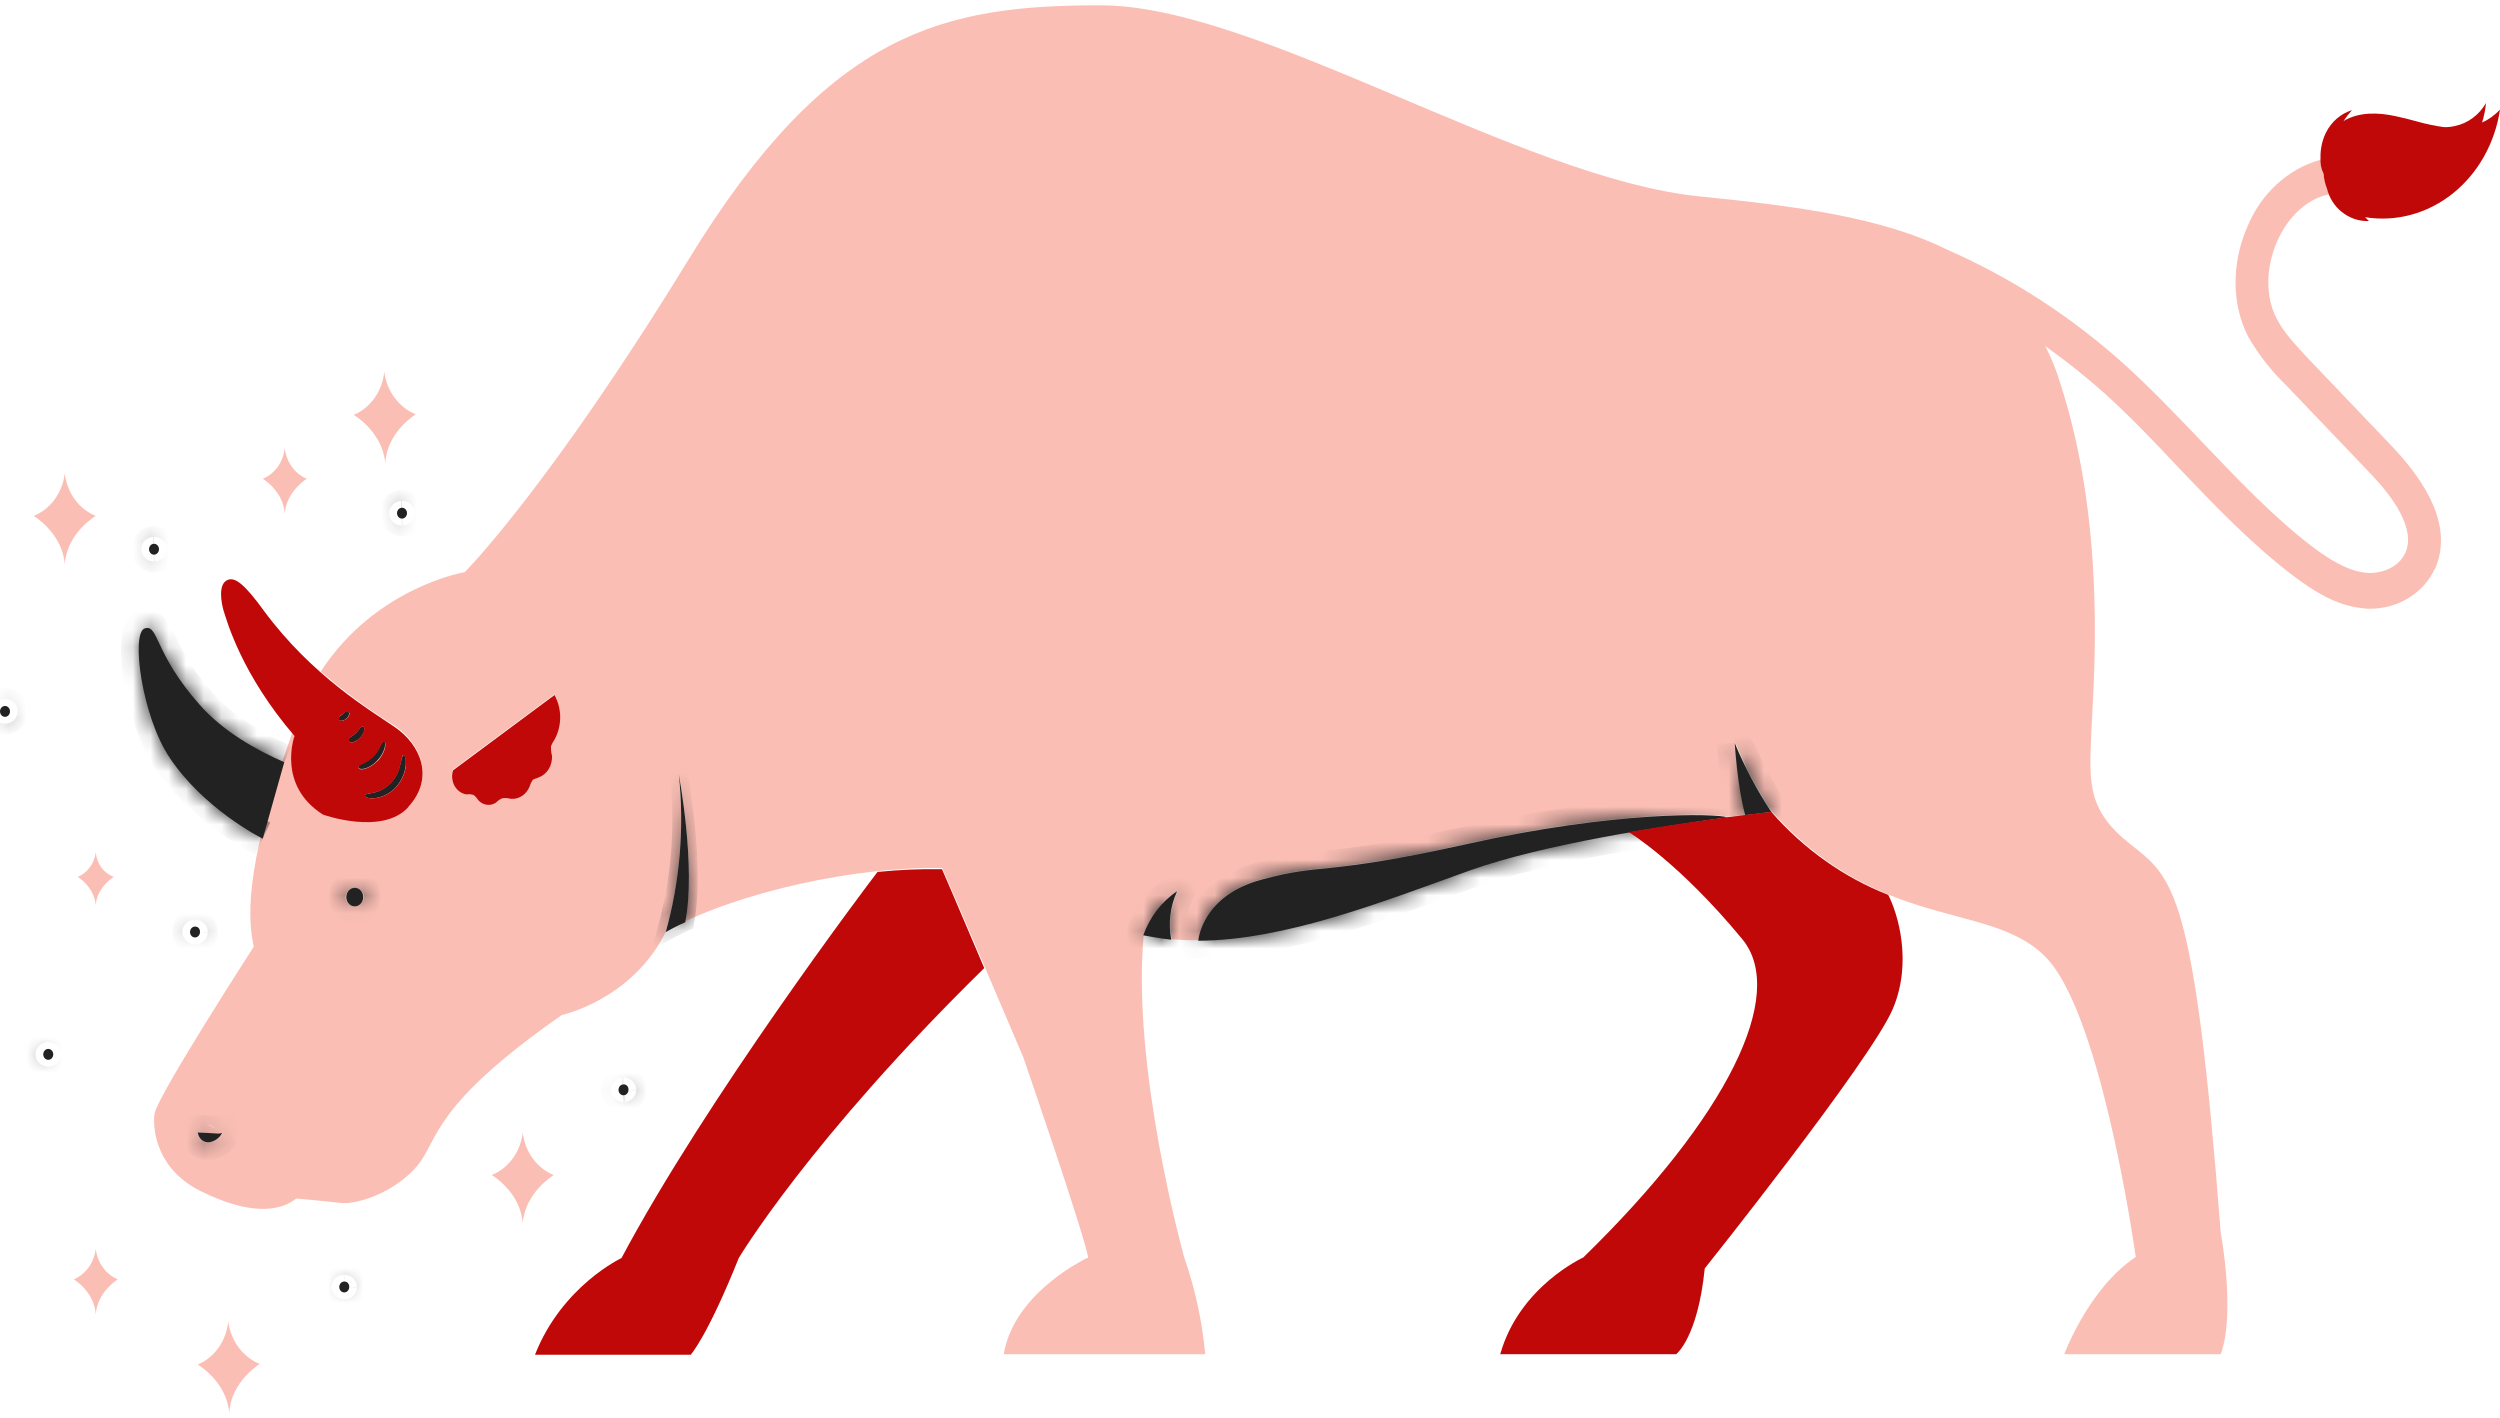
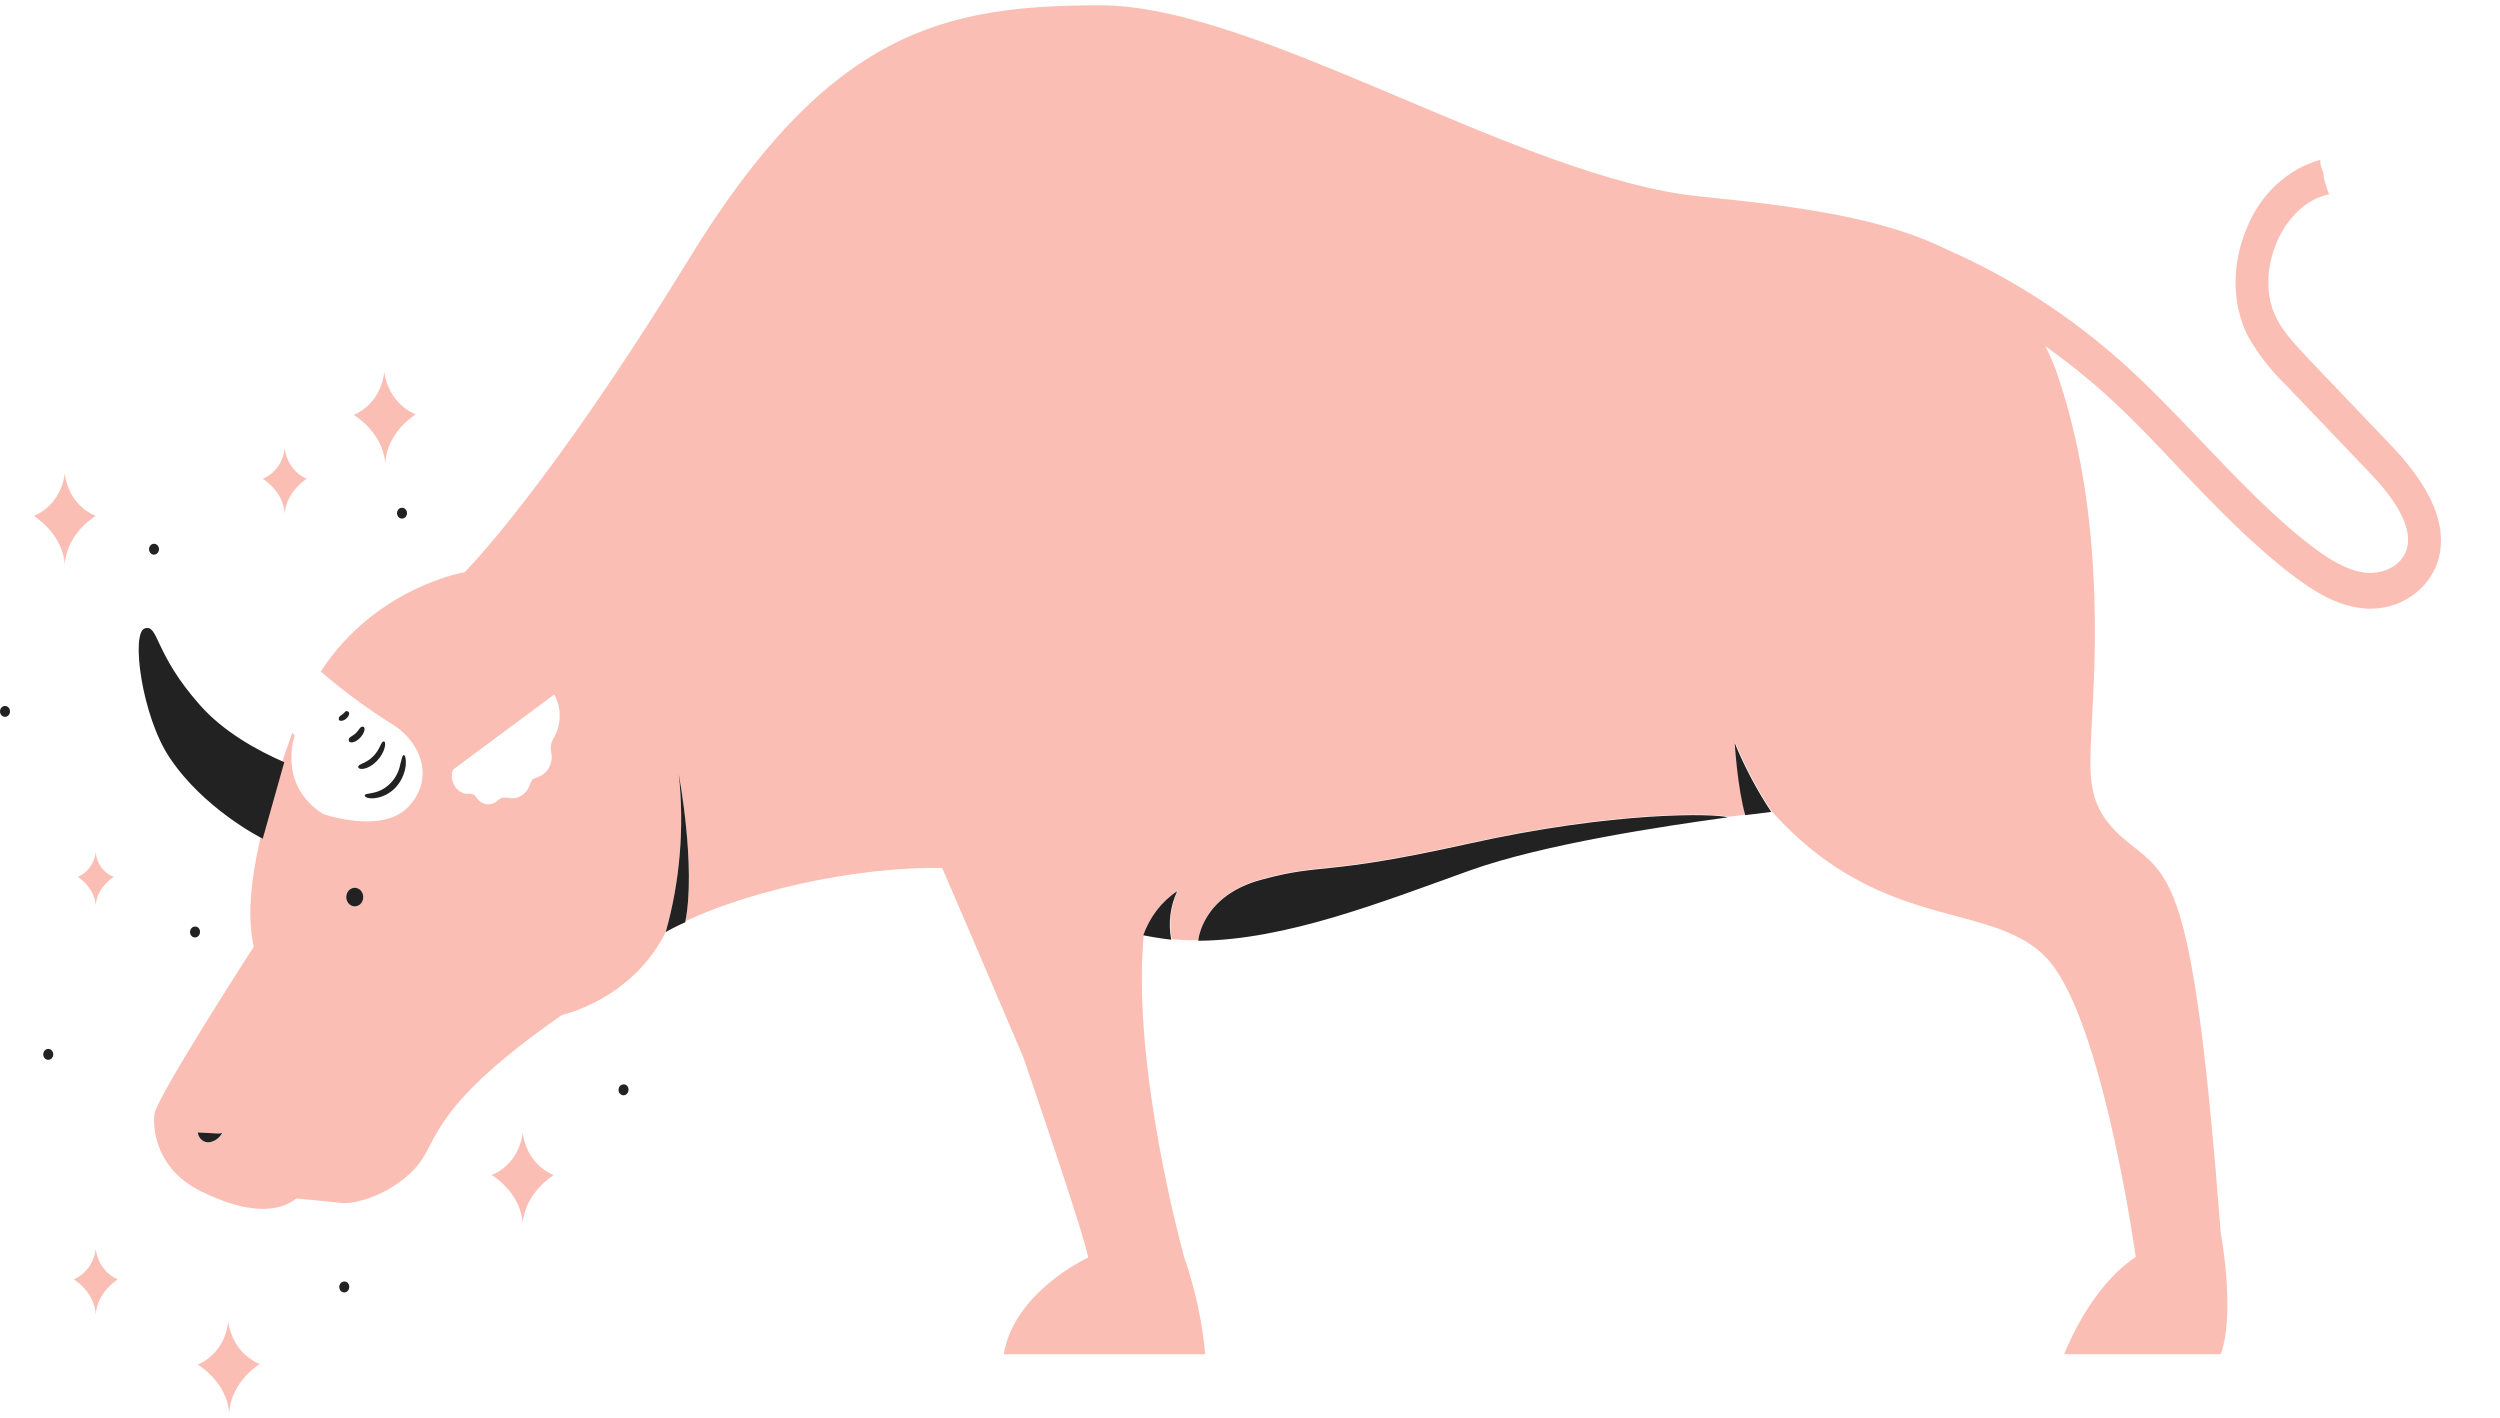
<svg xmlns="http://www.w3.org/2000/svg" width="141" height="80" viewBox="0 0 141 80" fill="none">
  <path d="M31.231 66.272C31.231 66.272 29.596 67.258 29.483 69.014C29.37 67.227 27.735 66.272 27.735 66.272C28.2 66.086 28.61 65.763 28.918 65.34C29.227 64.916 29.422 64.407 29.483 63.87C29.544 64.407 29.74 64.916 30.048 65.34C30.357 65.763 30.766 66.086 31.231 66.272ZM12.873 74.527C12.82 75.066 12.631 75.579 12.327 76.008C12.024 76.438 11.617 76.767 11.153 76.96C11.153 76.96 12.789 77.915 12.93 79.701C13.014 77.915 14.65 76.929 14.65 76.929C14.183 76.741 13.771 76.418 13.458 75.996C13.145 75.573 12.943 75.065 12.873 74.527ZM21.672 20.966C21.618 21.505 21.429 22.018 21.126 22.447C20.822 22.877 20.416 23.206 19.951 23.399C19.951 23.399 21.587 24.354 21.728 26.14C21.813 24.354 23.448 23.368 23.448 23.368C22.981 23.18 22.569 22.857 22.257 22.434C21.944 22.011 21.742 21.504 21.672 20.966ZM14.819 27.002C14.819 27.002 15.975 27.68 16.06 28.974C16.144 27.711 17.301 27.002 17.301 27.002C16.97 26.865 16.68 26.632 16.462 26.328C16.243 26.024 16.104 25.661 16.06 25.278C16.019 25.662 15.881 26.027 15.662 26.331C15.443 26.636 15.152 26.868 14.819 27.002ZM4.159 72.155C4.159 72.155 5.316 72.833 5.4 74.126C5.485 72.864 6.641 72.155 6.641 72.155C6.311 72.018 6.02 71.784 5.802 71.481C5.583 71.177 5.444 70.814 5.4 70.43C5.356 70.814 5.217 71.177 4.999 71.481C4.78 71.784 4.49 72.018 4.159 72.155ZM1.903 29.097C1.903 29.097 3.539 30.082 3.652 31.838C3.765 30.052 5.4 29.097 5.4 29.097C4.935 28.911 4.525 28.588 4.217 28.164C3.908 27.74 3.713 27.232 3.652 26.694C3.591 27.232 3.395 27.74 3.087 28.164C2.778 28.588 2.369 28.911 1.903 29.097ZM5.4 48.07C5.362 48.38 5.248 48.672 5.069 48.916C4.89 49.161 4.654 49.347 4.385 49.456C4.385 49.456 5.316 50.01 5.4 51.057C5.457 50.041 6.415 49.456 6.415 49.456C6.141 49.357 5.899 49.174 5.719 48.928C5.539 48.681 5.428 48.383 5.4 48.07ZM76.633 51.273C76.662 51.273 76.69 51.242 76.718 51.242C76.704 51.242 76.662 51.273 76.633 51.273ZM69.33 52.936C71.806 52.628 74.251 52.071 76.633 51.273C74.251 52.074 71.806 52.631 69.33 52.936ZM67.609 53.028C67.873 53.033 68.136 53.023 68.399 52.998C68.136 53.023 67.873 53.033 67.609 53.028ZM68.484 52.998C68.766 52.967 69.048 52.967 69.33 52.936C69.048 52.967 68.766 52.998 68.484 52.998ZM137.32 32.084C136.699 33.44 135.261 34.333 133.682 34.333C133.531 34.338 133.38 34.328 133.231 34.302C131.736 34.148 130.467 33.316 129.396 32.516C127.027 30.729 124.94 28.542 122.91 26.417C121.556 24.97 120.146 23.491 118.68 22.167C117.615 21.22 116.504 20.335 115.352 19.518C115.696 20.184 115.98 20.886 116.198 21.612C118.877 29.867 118.059 38.614 117.946 41.386C117.834 44.158 117.721 45.698 120.146 47.608C122.571 49.517 123.756 50.133 125.25 69.537C125.25 69.537 126.096 74.034 125.25 76.375H116.424C116.424 76.375 117.805 72.648 120.456 70.892C120.456 70.892 118.764 58.665 115.888 54.599C113.011 50.534 106.441 53.028 99.927 45.76C99.122 44.546 98.432 43.245 97.868 41.879C97.868 41.879 98.009 44.343 98.46 45.944C98.15 45.975 97.812 46.037 97.445 46.068C96.825 45.852 91.128 45.698 82.725 47.577C74.547 49.394 74.659 48.624 71.163 49.579C67.835 50.472 67.581 52.967 67.581 53.028C67.082 53.039 66.583 53.018 66.087 52.967C65.912 52.038 66.031 51.071 66.425 50.226C65.552 50.804 64.878 51.681 64.507 52.72C63.802 60.266 66.792 70.923 66.792 70.923C67.402 72.676 67.8 74.509 67.976 76.375H56.611C57.204 72.833 61.377 70.923 61.377 70.923C61.039 69.26 57.711 59.62 57.711 59.62C54.299 51.612 53.143 48.963 53.143 48.963C48.433 48.84 41.581 50.287 37.576 52.505C35.687 56.386 31.683 57.248 31.683 57.248C24.322 62.392 24.745 64.27 23.561 65.718C22.377 67.166 20.233 67.966 19.19 67.843C18.147 67.72 16.708 67.597 16.708 67.597C15.75 68.367 14.001 68.521 11.294 67.166C8.587 65.81 8.615 63.285 8.728 62.761C9.038 61.56 14.311 53.398 14.311 53.398C13.86 51.334 14.058 48.162 16.483 41.324L16.624 41.478C16.624 41.478 15.609 44.25 18.231 45.914C18.231 45.914 21.587 47.084 23.053 45.482C24.52 43.881 23.73 41.94 22.292 40.955C20.823 40.045 19.418 39.015 18.09 37.875C21.192 33.101 26.212 32.269 26.212 32.269C26.212 32.269 30.921 27.557 38.845 14.621C46.77 1.685 53.256 0.299 62.082 0.299C70.909 0.299 85.77 10.062 95.866 11.079C101.421 11.633 106.215 12.28 109.853 14.097C113.477 15.688 116.853 17.88 119.864 20.596C121.387 21.982 122.825 23.491 124.207 24.939C126.181 27.002 128.211 29.158 130.439 30.852C131.313 31.499 132.328 32.177 133.4 32.3C134.218 32.392 135.261 32.054 135.656 31.191C136.276 29.836 134.951 28.019 133.71 26.725L128.916 21.705C128.096 20.916 127.384 20.004 126.801 18.994C125.871 17.208 125.842 14.867 126.745 12.804C127.125 11.874 127.693 11.051 128.406 10.395C129.119 9.739 129.959 9.267 130.862 9.015C130.861 9.263 130.92 9.507 131.031 9.724C131.053 10.021 131.12 10.312 131.229 10.586C131.263 10.714 131.311 10.838 131.37 10.956C130.129 11.202 129.029 12.218 128.409 13.666C127.788 15.114 127.76 16.746 128.409 17.978C128.832 18.81 129.537 19.518 130.185 20.226L134.979 25.247C137.404 27.834 138.194 30.113 137.334 32.084H137.32ZM12.563 63.901L12.337 63.932C11.943 63.901 11.548 63.901 11.153 63.87C11.175 64.036 11.255 64.186 11.375 64.29C11.496 64.393 11.649 64.441 11.802 64.424C11.956 64.403 12.104 64.345 12.236 64.255C12.367 64.165 12.479 64.044 12.563 63.901ZM20.487 50.595C20.487 50.492 20.459 50.39 20.406 50.304C20.354 50.218 20.279 50.151 20.191 50.111C20.104 50.072 20.007 50.062 19.914 50.082C19.821 50.102 19.736 50.152 19.669 50.225C19.602 50.298 19.556 50.392 19.538 50.493C19.519 50.595 19.529 50.7 19.565 50.796C19.601 50.891 19.663 50.973 19.741 51.031C19.82 51.088 19.913 51.119 20.008 51.119C20.134 51.115 20.254 51.059 20.343 50.961C20.432 50.864 20.484 50.733 20.487 50.595ZM31.26 39.168L25.535 43.419C25.489 43.562 25.473 43.716 25.488 43.867C25.503 44.018 25.548 44.164 25.621 44.294C25.694 44.424 25.792 44.534 25.909 44.617C26.026 44.7 26.158 44.754 26.296 44.774C26.428 44.752 26.563 44.763 26.691 44.805C26.804 44.866 26.889 45.02 26.973 45.113C27.102 45.25 27.269 45.337 27.447 45.359C27.626 45.382 27.807 45.338 27.96 45.236C28.064 45.126 28.19 45.042 28.327 44.99C28.478 44.969 28.631 44.98 28.778 45.02C28.999 45.044 29.221 44.992 29.414 44.87C29.606 44.749 29.759 44.564 29.85 44.343C29.889 44.211 29.946 44.087 30.019 43.973C30.103 43.881 30.244 43.881 30.357 43.819C30.592 43.736 30.795 43.57 30.933 43.347C31.071 43.123 31.136 42.856 31.119 42.587C31.074 42.417 31.055 42.24 31.062 42.064C31.099 41.887 31.166 41.72 31.26 41.571C31.46 41.209 31.567 40.793 31.567 40.37C31.567 39.946 31.46 39.531 31.26 39.168ZM38.281 43.665C38.605 46.656 38.355 49.687 37.548 52.566C38.14 52.228 38.648 52.012 38.648 52.012C39.268 48.87 38.281 43.665 38.281 43.665ZM82.076 49.363C81.202 49.671 80.328 49.979 79.425 50.318C80.37 50.01 81.23 49.671 82.076 49.363ZM78.579 50.626C78.551 50.626 78.523 50.657 78.466 50.657C78.501 50.635 78.54 50.625 78.579 50.626ZM79.425 50.318C79.143 50.41 78.861 50.503 78.607 50.595C78.861 50.534 79.143 50.41 79.425 50.318Z" fill="#FABEB4" />
  <mask id="path-2-inside-1_232_2083" fill="white">
-     <path d="M14.819 47.3C14.622 47.207 11.463 45.575 9.574 42.741C7.995 40.401 7.374 35.688 8.164 35.442C8.954 35.195 8.671 36.828 11.266 39.754C12.591 41.263 14.481 42.31 16.032 42.988M0.282 39.815C0.207 39.815 0.135 39.848 0.083 39.906C0.03 39.963 0 40.042 0 40.123C0 40.205 0.03 40.283 0.083 40.341C0.135 40.399 0.207 40.431 0.282 40.431C0.357 40.431 0.429 40.399 0.481 40.341C0.534 40.283 0.564 40.205 0.564 40.123C0.564 40.042 0.534 39.963 0.481 39.906C0.429 39.848 0.357 39.815 0.282 39.815ZM22.673 28.635C22.617 28.635 22.562 28.653 22.516 28.687C22.47 28.721 22.434 28.769 22.412 28.825C22.391 28.881 22.385 28.943 22.396 29.003C22.407 29.063 22.434 29.118 22.473 29.161C22.513 29.204 22.563 29.233 22.618 29.245C22.672 29.257 22.729 29.251 22.781 29.227C22.832 29.204 22.876 29.165 22.907 29.114C22.938 29.063 22.955 29.004 22.955 28.943C22.955 28.901 22.947 28.86 22.932 28.821C22.917 28.783 22.895 28.748 22.867 28.72C22.84 28.691 22.807 28.668 22.771 28.654C22.735 28.639 22.697 28.633 22.659 28.635H22.673ZM10.998 52.258C10.942 52.258 10.888 52.277 10.841 52.31C10.795 52.344 10.759 52.392 10.738 52.449C10.716 52.505 10.71 52.567 10.721 52.627C10.732 52.686 10.759 52.741 10.799 52.784C10.838 52.827 10.888 52.857 10.943 52.869C10.998 52.88 11.054 52.874 11.106 52.851C11.157 52.828 11.201 52.788 11.232 52.738C11.264 52.687 11.28 52.627 11.28 52.566C11.283 52.525 11.277 52.484 11.264 52.446C11.25 52.407 11.23 52.372 11.203 52.343C11.176 52.313 11.144 52.291 11.109 52.276C11.073 52.262 11.036 52.256 10.998 52.258ZM35.165 61.16C35.11 61.16 35.055 61.178 35.009 61.212C34.962 61.245 34.926 61.294 34.905 61.35C34.883 61.406 34.878 61.468 34.889 61.528C34.9 61.587 34.927 61.642 34.966 61.685C35.005 61.729 35.056 61.758 35.11 61.77C35.165 61.782 35.222 61.776 35.273 61.752C35.325 61.729 35.369 61.69 35.4 61.639C35.431 61.588 35.447 61.529 35.447 61.468C35.45 61.425 35.444 61.382 35.43 61.343C35.416 61.303 35.394 61.267 35.366 61.237C35.337 61.208 35.304 61.186 35.267 61.172C35.229 61.159 35.19 61.155 35.151 61.16H35.165ZM8.686 30.668C8.63 30.668 8.575 30.686 8.529 30.72C8.483 30.753 8.446 30.802 8.425 30.858C8.404 30.914 8.398 30.976 8.409 31.036C8.42 31.096 8.447 31.15 8.486 31.194C8.526 31.237 8.576 31.266 8.631 31.278C8.685 31.29 8.742 31.284 8.794 31.26C8.845 31.237 8.889 31.198 8.92 31.147C8.951 31.096 8.968 31.037 8.968 30.976C8.968 30.934 8.96 30.893 8.945 30.854C8.93 30.816 8.908 30.781 8.88 30.752C8.852 30.724 8.82 30.701 8.784 30.687C8.748 30.672 8.71 30.666 8.671 30.668H8.686ZM2.721 59.158C2.647 59.158 2.575 59.19 2.522 59.248C2.469 59.306 2.439 59.384 2.439 59.466C2.439 59.547 2.469 59.626 2.522 59.684C2.575 59.741 2.647 59.774 2.721 59.774C2.796 59.774 2.868 59.741 2.921 59.684C2.974 59.626 3.003 59.547 3.003 59.466C3.003 59.384 2.974 59.306 2.921 59.248C2.868 59.19 2.796 59.158 2.721 59.158ZM19.416 72.278C19.36 72.278 19.305 72.297 19.259 72.33C19.213 72.364 19.177 72.412 19.155 72.469C19.134 72.525 19.128 72.587 19.139 72.647C19.15 72.706 19.177 72.761 19.216 72.804C19.256 72.847 19.306 72.877 19.361 72.889C19.415 72.9 19.472 72.894 19.524 72.871C19.575 72.848 19.619 72.808 19.65 72.758C19.681 72.707 19.698 72.647 19.698 72.587C19.7 72.545 19.695 72.504 19.681 72.466C19.668 72.427 19.647 72.392 19.621 72.363C19.594 72.334 19.562 72.311 19.526 72.296C19.491 72.282 19.453 72.276 19.416 72.278ZM12.338 63.932C11.943 63.901 11.548 63.901 11.153 63.87C11.175 64.036 11.255 64.186 11.375 64.29C11.496 64.393 11.649 64.441 11.802 64.424C11.952 64.403 12.096 64.344 12.223 64.254C12.35 64.163 12.456 64.043 12.535 63.901L12.338 63.932ZM20.008 50.072C19.913 50.072 19.82 50.102 19.742 50.16C19.663 50.218 19.601 50.299 19.565 50.395C19.529 50.491 19.519 50.596 19.538 50.697C19.556 50.799 19.602 50.892 19.669 50.965C19.736 51.039 19.821 51.089 19.914 51.109C20.007 51.129 20.104 51.119 20.191 51.079C20.279 51.039 20.354 50.972 20.407 50.886C20.459 50.8 20.487 50.699 20.487 50.595C20.488 50.459 20.44 50.328 20.353 50.23C20.266 50.132 20.147 50.075 20.022 50.072H20.008ZM99.898 45.791C99.094 44.576 98.404 43.276 97.84 41.91C97.84 41.91 97.981 44.374 98.432 45.975L99.898 45.791ZM66.058 52.998C65.879 52.069 65.999 51.1 66.397 50.257C65.524 50.835 64.85 51.712 64.479 52.751C65.424 52.936 66.058 52.998 66.058 52.998ZM82.725 47.608C74.547 49.425 74.659 48.655 71.163 49.61C67.807 50.503 67.581 52.998 67.581 53.059C72.544 53.029 78.1 50.811 82.922 49.086C87.067 47.608 93.835 46.591 97.445 46.099C96.796 45.883 91.128 45.729 82.725 47.608ZM38.648 52.012C39.269 48.87 38.282 43.665 38.282 43.665C38.605 46.656 38.355 49.687 37.548 52.566C38.141 52.228 38.648 52.012 38.648 52.012ZM38.648 52.012C39.269 48.87 38.282 43.665 38.282 43.665C38.605 46.656 38.355 49.687 37.548 52.566C38.141 52.228 38.648 52.012 38.648 52.012ZM22.574 43.111C22.497 43.511 22.31 43.877 22.038 44.158C21.765 44.443 21.422 44.636 21.051 44.712C20.769 44.774 20.572 44.774 20.572 44.867C20.572 44.959 20.769 45.051 21.108 45.02C21.551 44.974 21.968 44.768 22.292 44.435C22.614 44.099 22.823 43.654 22.884 43.172C22.913 42.803 22.856 42.587 22.771 42.587C22.687 42.587 22.659 42.803 22.574 43.111ZM21.023 42.68C20.628 43.08 20.177 43.08 20.205 43.265C20.233 43.45 20.769 43.419 21.249 42.926C21.728 42.433 21.813 41.817 21.643 41.817C21.474 41.817 21.446 42.279 21.023 42.68ZM20.064 41.355C19.867 41.54 19.641 41.571 19.669 41.756C19.698 41.941 20.008 41.91 20.29 41.633C20.572 41.355 20.628 41.017 20.487 40.986C20.304 40.955 20.262 41.17 20.064 41.355ZM19.331 40.277C19.218 40.37 19.134 40.37 19.105 40.524C19.077 40.678 19.303 40.709 19.5 40.554C19.698 40.401 19.754 40.185 19.613 40.123C19.472 40.062 19.458 40.185 19.331 40.277Z" />
-   </mask>
+     </mask>
  <path d="M14.819 47.3C14.622 47.207 11.463 45.575 9.574 42.741C7.995 40.401 7.374 35.688 8.164 35.442C8.954 35.195 8.671 36.828 11.266 39.754C12.591 41.263 14.481 42.31 16.032 42.988M0.282 39.815C0.207 39.815 0.135 39.848 0.083 39.906C0.03 39.963 0 40.042 0 40.123C0 40.205 0.03 40.283 0.083 40.341C0.135 40.399 0.207 40.431 0.282 40.431C0.357 40.431 0.429 40.399 0.481 40.341C0.534 40.283 0.564 40.205 0.564 40.123C0.564 40.042 0.534 39.963 0.481 39.906C0.429 39.848 0.357 39.815 0.282 39.815ZM22.673 28.635C22.617 28.635 22.562 28.653 22.516 28.687C22.47 28.721 22.434 28.769 22.412 28.825C22.391 28.881 22.385 28.943 22.396 29.003C22.407 29.063 22.434 29.118 22.473 29.161C22.513 29.204 22.563 29.233 22.618 29.245C22.672 29.257 22.729 29.251 22.781 29.227C22.832 29.204 22.876 29.165 22.907 29.114C22.938 29.063 22.955 29.004 22.955 28.943C22.955 28.901 22.947 28.86 22.932 28.821C22.917 28.783 22.895 28.748 22.867 28.72C22.84 28.691 22.807 28.668 22.771 28.654C22.735 28.639 22.697 28.633 22.659 28.635H22.673ZM10.998 52.258C10.942 52.258 10.888 52.277 10.841 52.31C10.795 52.344 10.759 52.392 10.738 52.449C10.716 52.505 10.71 52.567 10.721 52.627C10.732 52.686 10.759 52.741 10.799 52.784C10.838 52.827 10.888 52.857 10.943 52.869C10.998 52.88 11.054 52.874 11.106 52.851C11.157 52.828 11.201 52.788 11.232 52.738C11.264 52.687 11.28 52.627 11.28 52.566C11.283 52.525 11.277 52.484 11.264 52.446C11.25 52.407 11.23 52.372 11.203 52.343C11.176 52.313 11.144 52.291 11.109 52.276C11.073 52.262 11.036 52.256 10.998 52.258ZM35.165 61.16C35.11 61.16 35.055 61.178 35.009 61.212C34.962 61.245 34.926 61.294 34.905 61.35C34.883 61.406 34.878 61.468 34.889 61.528C34.9 61.587 34.927 61.642 34.966 61.685C35.005 61.729 35.056 61.758 35.11 61.77C35.165 61.782 35.222 61.776 35.273 61.752C35.325 61.729 35.369 61.69 35.4 61.639C35.431 61.588 35.447 61.529 35.447 61.468C35.45 61.425 35.444 61.382 35.43 61.343C35.416 61.303 35.394 61.267 35.366 61.237C35.337 61.208 35.304 61.186 35.267 61.172C35.229 61.159 35.19 61.155 35.151 61.16H35.165ZM8.686 30.668C8.63 30.668 8.575 30.686 8.529 30.72C8.483 30.753 8.446 30.802 8.425 30.858C8.404 30.914 8.398 30.976 8.409 31.036C8.42 31.096 8.447 31.15 8.486 31.194C8.526 31.237 8.576 31.266 8.631 31.278C8.685 31.29 8.742 31.284 8.794 31.26C8.845 31.237 8.889 31.198 8.92 31.147C8.951 31.096 8.968 31.037 8.968 30.976C8.968 30.934 8.96 30.893 8.945 30.854C8.93 30.816 8.908 30.781 8.88 30.752C8.852 30.724 8.82 30.701 8.784 30.687C8.748 30.672 8.71 30.666 8.671 30.668H8.686ZM2.721 59.158C2.647 59.158 2.575 59.19 2.522 59.248C2.469 59.306 2.439 59.384 2.439 59.466C2.439 59.547 2.469 59.626 2.522 59.684C2.575 59.741 2.647 59.774 2.721 59.774C2.796 59.774 2.868 59.741 2.921 59.684C2.974 59.626 3.003 59.547 3.003 59.466C3.003 59.384 2.974 59.306 2.921 59.248C2.868 59.19 2.796 59.158 2.721 59.158ZM19.416 72.278C19.36 72.278 19.305 72.297 19.259 72.33C19.213 72.364 19.177 72.412 19.155 72.469C19.134 72.525 19.128 72.587 19.139 72.647C19.15 72.706 19.177 72.761 19.216 72.804C19.256 72.847 19.306 72.877 19.361 72.889C19.415 72.9 19.472 72.894 19.524 72.871C19.575 72.848 19.619 72.808 19.65 72.758C19.681 72.707 19.698 72.647 19.698 72.587C19.7 72.545 19.695 72.504 19.681 72.466C19.668 72.427 19.647 72.392 19.621 72.363C19.594 72.334 19.562 72.311 19.526 72.296C19.491 72.282 19.453 72.276 19.416 72.278ZM12.338 63.932C11.943 63.901 11.548 63.901 11.153 63.87C11.175 64.036 11.255 64.186 11.375 64.29C11.496 64.393 11.649 64.441 11.802 64.424C11.952 64.403 12.096 64.344 12.223 64.254C12.35 64.163 12.456 64.043 12.535 63.901L12.338 63.932ZM20.008 50.072C19.913 50.072 19.82 50.102 19.742 50.16C19.663 50.218 19.601 50.299 19.565 50.395C19.529 50.491 19.519 50.596 19.538 50.697C19.556 50.799 19.602 50.892 19.669 50.965C19.736 51.039 19.821 51.089 19.914 51.109C20.007 51.129 20.104 51.119 20.191 51.079C20.279 51.039 20.354 50.972 20.407 50.886C20.459 50.8 20.487 50.699 20.487 50.595C20.488 50.459 20.44 50.328 20.353 50.23C20.266 50.132 20.147 50.075 20.022 50.072H20.008ZM99.898 45.791C99.094 44.576 98.404 43.276 97.84 41.91C97.84 41.91 97.981 44.374 98.432 45.975L99.898 45.791ZM66.058 52.998C65.879 52.069 65.999 51.1 66.397 50.257C65.524 50.835 64.85 51.712 64.479 52.751C65.424 52.936 66.058 52.998 66.058 52.998ZM82.725 47.608C74.547 49.425 74.659 48.655 71.163 49.61C67.807 50.503 67.581 52.998 67.581 53.059C72.544 53.029 78.1 50.811 82.922 49.086C87.067 47.608 93.835 46.591 97.445 46.099C96.796 45.883 91.128 45.729 82.725 47.608ZM38.648 52.012C39.269 48.87 38.282 43.665 38.282 43.665C38.605 46.656 38.355 49.687 37.548 52.566C38.141 52.228 38.648 52.012 38.648 52.012ZM38.648 52.012C39.269 48.87 38.282 43.665 38.282 43.665C38.605 46.656 38.355 49.687 37.548 52.566C38.141 52.228 38.648 52.012 38.648 52.012ZM22.574 43.111C22.497 43.511 22.31 43.877 22.038 44.158C21.765 44.443 21.422 44.636 21.051 44.712C20.769 44.774 20.572 44.774 20.572 44.867C20.572 44.959 20.769 45.051 21.108 45.02C21.551 44.974 21.968 44.768 22.292 44.435C22.614 44.099 22.823 43.654 22.884 43.172C22.913 42.803 22.856 42.587 22.771 42.587C22.687 42.587 22.659 42.803 22.574 43.111ZM21.023 42.68C20.628 43.08 20.177 43.08 20.205 43.265C20.233 43.45 20.769 43.419 21.249 42.926C21.728 42.433 21.813 41.817 21.643 41.817C21.474 41.817 21.446 42.279 21.023 42.68ZM20.064 41.355C19.867 41.54 19.641 41.571 19.669 41.756C19.698 41.941 20.008 41.91 20.29 41.633C20.572 41.355 20.628 41.017 20.487 40.986C20.304 40.955 20.262 41.17 20.064 41.355ZM19.331 40.277C19.218 40.37 19.134 40.37 19.105 40.524C19.077 40.678 19.303 40.709 19.5 40.554C19.698 40.401 19.754 40.185 19.613 40.123C19.472 40.062 19.458 40.185 19.331 40.277Z" fill="#222222" />
-   <path d="M38.648 52.012L38.844 52.472L39.087 52.369L39.139 52.109L38.648 52.012ZM38.282 43.665L38.773 43.572L37.784 43.719L38.282 43.665ZM37.548 52.566L37.067 52.432L36.738 53.606L37.797 53.001L37.548 52.566ZM39.139 52.109C39.464 50.461 39.365 48.312 39.195 46.611C39.109 45.753 39.004 44.995 38.92 44.452C38.878 44.179 38.842 43.961 38.815 43.81C38.802 43.734 38.792 43.675 38.784 43.635C38.781 43.615 38.778 43.599 38.776 43.589C38.775 43.584 38.774 43.58 38.774 43.577C38.773 43.575 38.773 43.574 38.773 43.574C38.773 43.573 38.773 43.573 38.773 43.573C38.773 43.572 38.773 43.572 38.773 43.572C38.773 43.572 38.773 43.572 38.282 43.665C37.79 43.758 37.79 43.758 37.79 43.758C37.79 43.758 37.79 43.758 37.79 43.758C37.79 43.759 37.79 43.759 37.79 43.759C37.79 43.76 37.791 43.76 37.791 43.761C37.791 43.764 37.792 43.767 37.793 43.772C37.794 43.781 37.797 43.795 37.8 43.814C37.807 43.852 37.817 43.908 37.83 43.981C37.855 44.126 37.891 44.339 37.932 44.604C38.014 45.135 38.116 45.874 38.2 46.71C38.368 48.398 38.453 50.422 38.158 51.915L39.139 52.109ZM37.784 43.719C38.101 46.647 37.856 49.614 37.067 52.432L38.03 52.701C38.854 49.76 39.109 46.665 38.779 43.612L37.784 43.719ZM37.797 53.001C38.08 52.839 38.343 52.706 38.536 52.613C38.633 52.567 38.711 52.531 38.764 52.507C38.791 52.495 38.812 52.486 38.825 52.48C38.832 52.477 38.837 52.475 38.84 52.474C38.841 52.473 38.843 52.473 38.843 52.472C38.843 52.472 38.844 52.472 38.844 52.472C38.844 52.472 38.844 52.472 38.844 52.472C38.844 52.472 38.844 52.472 38.844 52.472C38.844 52.472 38.844 52.472 38.844 52.472C38.844 52.472 38.844 52.472 38.648 52.012C38.453 51.552 38.453 51.552 38.453 51.552C38.453 51.552 38.453 51.552 38.453 51.552C38.452 51.552 38.452 51.552 38.452 51.552C38.452 51.552 38.452 51.552 38.452 51.552C38.451 51.553 38.451 51.553 38.45 51.553C38.449 51.553 38.447 51.554 38.445 51.555C38.44 51.557 38.434 51.56 38.425 51.564C38.409 51.571 38.385 51.581 38.355 51.595C38.295 51.622 38.209 51.661 38.104 51.711C37.895 51.811 37.609 51.956 37.3 52.133L37.797 53.001ZM9.574 42.741L10.406 42.187L10.403 42.182L9.574 42.741ZM11.266 39.754L12.017 39.094L12.014 39.09L11.266 39.754ZM0 40.123H-1H0ZM0.564 40.123H1.564H0.564ZM22.955 28.943L21.955 28.942V28.943H22.955ZM22.659 28.635L22.604 27.636L22.659 29.635V28.635ZM10.998 52.258V53.258H11.034L11.07 53.256L10.998 52.258ZM11.28 52.566L10.282 52.506L10.28 52.536V52.566H11.28ZM35.447 61.468L34.45 61.403L34.447 61.435V61.468H35.447ZM35.151 61.16L35.021 60.168L35.151 62.16V61.16ZM8.968 30.976L7.968 30.975V30.976H8.968ZM8.671 30.668L8.617 29.669L8.671 31.668V30.668ZM19.416 72.278V73.278H19.452L19.488 73.276L19.416 72.278ZM19.698 72.587L18.7 72.526L18.698 72.556V72.587H19.698ZM12.338 63.932L12.26 64.929L12.376 64.938L12.492 64.92L12.338 63.932ZM11.153 63.87L11.231 62.873L10.001 62.777L10.162 64L11.153 63.87ZM11.802 64.424L11.911 65.418L11.928 65.417L11.945 65.414L11.802 64.424ZM12.535 63.901L13.41 64.386L14.4 62.598L12.381 62.913L12.535 63.901ZM20.487 50.595L19.487 50.59V50.595H20.487ZM20.022 50.072L20.048 49.072L20.035 49.072H20.022V50.072ZM99.898 45.791L100.024 46.783L101.622 46.581L100.732 45.238L99.898 45.791ZM97.84 41.91L98.764 41.528L98.509 40.91H97.84V41.91ZM98.432 45.975L97.47 46.246L97.703 47.075L98.557 46.968L98.432 45.975ZM66.058 52.998L65.962 53.993L67.294 54.122L67.04 52.808L66.058 52.998ZM66.397 50.257L67.301 50.683L68.829 47.446L65.845 49.423L66.397 50.257ZM64.479 52.751L63.537 52.416L63.148 53.51L64.287 53.733L64.479 52.751ZM82.725 47.608L82.942 48.584L82.943 48.584L82.725 47.608ZM71.163 49.61L71.42 50.576L71.426 50.574L71.163 49.61ZM67.581 53.059H66.581V54.066L67.588 54.059L67.581 53.059ZM82.922 49.086L82.586 48.144L82.585 48.145L82.922 49.086ZM97.445 46.099L97.58 47.089L97.76 45.15L97.445 46.099ZM22.574 43.111L21.61 42.846L21.599 42.884L21.592 42.922L22.574 43.111ZM22.038 44.158L21.319 43.464L21.316 43.467L22.038 44.158ZM21.051 44.712L20.849 43.733L20.838 43.736L21.051 44.712ZM21.108 45.02L21.198 46.017L21.211 46.015L21.108 45.02ZM22.292 44.435L23.009 45.133L23.014 45.127L22.292 44.435ZM22.884 43.172L23.876 43.299L23.88 43.274L23.881 43.249L22.884 43.172ZM21.023 42.68L20.336 41.953L20.323 41.965L20.311 41.978L21.023 42.68ZM20.487 40.986L20.701 40.009L20.677 40.004L20.653 39.999L20.487 40.986ZM19.331 40.277L18.742 39.469L18.719 39.486L18.697 39.504L19.331 40.277ZM15.243 46.394C15.245 46.395 15.194 46.37 15.091 46.314C14.993 46.261 14.858 46.186 14.693 46.088C14.364 45.891 13.919 45.608 13.424 45.243C12.427 44.508 11.263 43.472 10.406 42.187L8.742 43.296C10.783 46.357 14.139 48.086 14.395 48.205L15.243 46.394ZM10.403 42.182C9.725 41.178 9.209 39.571 8.967 38.139C8.847 37.431 8.805 36.825 8.828 36.412C8.839 36.199 8.866 36.093 8.876 36.063C8.902 35.989 8.83 36.282 8.462 36.396L7.866 34.487C7.301 34.663 7.075 35.157 6.99 35.397C6.889 35.682 6.847 36.002 6.831 36.302C6.797 36.915 6.861 37.679 6.995 38.473C7.26 40.044 7.843 41.964 8.745 43.301L10.403 42.182ZM8.462 36.396C8.415 36.411 8.262 36.444 8.073 36.375C7.987 36.344 7.924 36.301 7.882 36.267C7.843 36.234 7.823 36.208 7.822 36.206C7.82 36.204 7.828 36.215 7.846 36.245C7.863 36.276 7.886 36.317 7.914 36.374C7.976 36.496 8.039 36.635 8.135 36.837C8.512 37.632 9.137 38.861 10.518 40.417L12.014 39.09C10.8 37.721 10.27 36.671 9.942 35.979C9.861 35.81 9.776 35.626 9.702 35.478C9.629 35.332 9.534 35.154 9.412 34.994C9.287 34.83 9.082 34.615 8.762 34.498C8.427 34.374 8.11 34.411 7.866 34.487L8.462 36.396ZM10.514 40.414C11.983 42.086 14.03 43.205 15.631 43.904L16.432 42.071C14.931 41.416 13.2 40.44 12.017 39.094L10.514 40.414ZM0.282 38.815C-0.088 38.815 -0.423 38.977 -0.655 39.23L0.82 40.581C0.694 40.719 0.502 40.815 0.282 40.815V38.815ZM-0.655 39.23C-0.884 39.481 -1 39.803 -1 40.123H1C1 40.28 0.944 40.446 0.82 40.581L-0.655 39.23ZM-1 40.123C-1 40.443 -0.884 40.766 -0.655 41.016L0.82 39.666C0.944 39.801 1 39.967 1 40.123H-1ZM-0.655 41.016C-0.423 41.27 -0.088 41.431 0.282 41.431V39.431C0.502 39.431 0.694 39.528 0.82 39.666L-0.655 41.016ZM0.282 41.431C0.652 41.431 0.987 41.27 1.219 41.016L-0.256 39.666C-0.13 39.528 0.062 39.431 0.282 39.431V41.431ZM1.219 41.016C1.448 40.766 1.564 40.443 1.564 40.123H-0.436C-0.436 39.967 -0.38 39.801 -0.256 39.666L1.219 41.016ZM1.564 40.123C1.564 39.803 1.448 39.481 1.219 39.23L-0.256 40.581C-0.38 40.446 -0.436 40.28 -0.436 40.123H1.564ZM1.219 39.23C0.987 38.977 0.652 38.815 0.282 38.815V40.815C0.062 40.815 -0.13 40.719 -0.256 40.581L1.219 39.23ZM22.673 27.635C22.399 27.635 22.139 27.724 21.927 27.879L23.106 29.495C22.986 29.582 22.835 29.635 22.673 29.635V27.635ZM21.927 27.879C21.716 28.033 21.564 28.242 21.477 28.47L23.347 29.18C23.303 29.296 23.224 29.408 23.106 29.495L21.927 27.879ZM21.477 28.47C21.391 28.698 21.369 28.945 21.412 29.182L23.38 28.824C23.401 28.941 23.391 29.064 23.347 29.18L21.477 28.47ZM21.412 29.182C21.456 29.419 21.564 29.648 21.736 29.836L23.211 28.485C23.304 28.587 23.359 28.706 23.38 28.824L21.412 29.182ZM21.736 29.836C21.909 30.025 22.14 30.164 22.405 30.222L22.83 28.268C22.986 28.302 23.117 28.383 23.211 28.485L21.736 29.836ZM22.405 30.222C22.672 30.28 22.948 30.249 23.193 30.139L22.369 28.316C22.511 28.252 22.673 28.234 22.83 28.268L22.405 30.222ZM23.193 30.139C23.436 30.028 23.63 29.849 23.76 29.636L22.054 28.592C22.122 28.481 22.228 28.38 22.369 28.316L23.193 30.139ZM23.76 29.636C23.89 29.424 23.955 29.183 23.955 28.943H21.955C21.955 28.825 21.986 28.703 22.054 28.592L23.76 29.636ZM23.955 28.944C23.955 28.779 23.924 28.613 23.863 28.457L22.001 29.186C21.97 29.106 21.955 29.024 21.955 28.942L23.955 28.944ZM23.863 28.457C23.802 28.3 23.71 28.153 23.588 28.026L22.146 29.413C22.08 29.344 22.032 29.266 22.001 29.186L23.863 28.457ZM23.588 28.026C23.466 27.9 23.317 27.796 23.147 27.727L22.395 29.581C22.297 29.541 22.213 29.482 22.146 29.413L23.588 28.026ZM23.147 27.727C22.976 27.658 22.791 27.626 22.604 27.636L22.713 29.633C22.603 29.64 22.494 29.621 22.395 29.581L23.147 27.727ZM22.659 29.635H22.673V27.635H22.659V29.635ZM10.998 51.258C10.724 51.258 10.464 51.348 10.252 51.503L11.431 53.118C11.312 53.205 11.161 53.258 10.998 53.258V51.258ZM10.252 51.503C10.041 51.657 9.889 51.866 9.802 52.094L11.672 52.803C11.629 52.919 11.549 53.032 11.431 53.118L10.252 51.503ZM9.802 52.094C9.716 52.322 9.694 52.569 9.738 52.806L11.705 52.447C11.727 52.565 11.716 52.688 11.672 52.803L9.802 52.094ZM9.738 52.806C9.781 53.043 9.889 53.272 10.061 53.46L11.536 52.109C11.629 52.211 11.684 52.33 11.705 52.447L9.738 52.806ZM10.061 53.46C10.234 53.648 10.465 53.788 10.731 53.846L11.155 51.891C11.312 51.925 11.442 52.007 11.536 52.109L10.061 53.46ZM10.731 53.846C10.998 53.904 11.273 53.873 11.518 53.762L10.694 51.94C10.836 51.876 10.998 51.857 11.155 51.891L10.731 53.846ZM11.518 53.762C11.762 53.652 11.955 53.472 12.085 53.26L10.379 52.216C10.447 52.104 10.553 52.004 10.694 51.94L11.518 53.762ZM12.085 53.26C12.215 53.047 12.28 52.807 12.28 52.566H10.28C10.28 52.448 10.312 52.326 10.379 52.216L12.085 53.26ZM12.278 52.627C12.289 52.456 12.265 52.284 12.209 52.12L10.318 52.771C10.288 52.684 10.277 52.594 10.282 52.506L12.278 52.627ZM12.209 52.12C12.153 51.956 12.063 51.801 11.941 51.667L10.465 53.018C10.396 52.943 10.348 52.858 10.318 52.771L12.209 52.12ZM11.941 51.667C11.818 51.534 11.665 51.424 11.489 51.351L10.729 53.201C10.623 53.158 10.534 53.093 10.465 53.018L11.941 51.667ZM11.489 51.351C11.312 51.279 11.12 51.247 10.926 51.261L11.07 53.256C10.952 53.264 10.835 53.245 10.729 53.201L11.489 51.351ZM35.165 60.16C34.891 60.16 34.631 60.249 34.419 60.404L35.598 62.019C35.479 62.107 35.328 62.16 35.165 62.16V60.16ZM34.419 60.404C34.208 60.558 34.056 60.767 33.97 60.995L35.84 61.704C35.796 61.82 35.716 61.933 35.598 62.019L34.419 60.404ZM33.97 60.995C33.883 61.223 33.862 61.47 33.905 61.707L35.873 61.349C35.894 61.466 35.884 61.589 35.84 61.704L33.97 60.995ZM33.905 61.707C33.948 61.944 34.057 62.173 34.228 62.361L35.703 61.01C35.797 61.112 35.851 61.231 35.873 61.349L33.905 61.707ZM34.228 62.361C34.401 62.549 34.632 62.689 34.898 62.747L35.323 60.793C35.479 60.827 35.61 60.908 35.703 61.01L34.228 62.361ZM34.898 62.747C35.165 62.805 35.441 62.774 35.685 62.663L34.861 60.841C35.003 60.777 35.165 60.758 35.323 60.793L34.898 62.747ZM35.685 62.663C35.929 62.553 36.123 62.373 36.253 62.161L34.547 61.117C34.615 61.006 34.721 60.905 34.861 60.841L35.685 62.663ZM36.253 62.161C36.383 61.949 36.447 61.708 36.447 61.468H34.447C34.447 61.349 34.479 61.228 34.547 61.117L36.253 62.161ZM36.445 61.533C36.457 61.356 36.433 61.178 36.373 61.008L34.488 61.677C34.456 61.587 34.444 61.494 34.45 61.403L36.445 61.533ZM36.373 61.008C36.313 60.839 36.217 60.68 36.087 60.544L34.645 61.931C34.571 61.854 34.519 61.766 34.488 61.677L36.373 61.008ZM36.087 60.544C35.956 60.409 35.794 60.3 35.608 60.232L34.926 62.112C34.814 62.072 34.719 62.007 34.645 61.931L36.087 60.544ZM35.608 60.232C35.421 60.165 35.22 60.142 35.021 60.168L35.282 62.151C35.16 62.167 35.038 62.153 34.926 62.112L35.608 60.232ZM35.151 62.16H35.165V60.16H35.151V62.16ZM8.686 29.668C8.411 29.668 8.152 29.757 7.939 29.912L9.118 31.527C8.999 31.614 8.848 31.668 8.686 31.668V29.668ZM7.939 29.912C7.729 30.066 7.577 30.275 7.49 30.503L9.36 31.212C9.316 31.328 9.237 31.441 9.118 31.527L7.939 29.912ZM7.49 30.503C7.404 30.731 7.382 30.978 7.425 31.215L9.393 30.857C9.414 30.974 9.404 31.097 9.36 31.212L7.49 30.503ZM7.425 31.215C7.468 31.452 7.577 31.681 7.749 31.869L9.224 30.518C9.317 30.62 9.371 30.739 9.393 30.857L7.425 31.215ZM7.749 31.869C7.921 32.057 8.152 32.197 8.418 32.255L8.843 30.301C8.999 30.335 9.13 30.416 9.224 30.518L7.749 31.869ZM8.418 32.255C8.685 32.313 8.961 32.282 9.206 32.171L8.381 30.349C8.523 30.285 8.685 30.266 8.843 30.301L8.418 32.255ZM9.206 32.171C9.449 32.061 9.643 31.881 9.773 31.669L8.067 30.625C8.135 30.514 8.241 30.413 8.381 30.349L9.206 32.171ZM9.773 31.669C9.903 31.457 9.968 31.216 9.968 30.976H7.968C7.968 30.858 7.999 30.736 8.067 30.625L9.773 31.669ZM9.968 30.977C9.968 30.811 9.937 30.646 9.876 30.489L8.014 31.219C7.983 31.139 7.968 31.056 7.968 30.975L9.968 30.977ZM9.876 30.489C9.815 30.333 9.723 30.186 9.601 30.059L8.159 31.445C8.093 31.377 8.045 31.299 8.014 31.219L9.876 30.489ZM9.601 30.059C9.479 29.933 9.33 29.829 9.16 29.76L8.408 31.613C8.309 31.573 8.226 31.514 8.159 31.445L9.601 30.059ZM9.16 29.76C8.989 29.691 8.804 29.659 8.617 29.669L8.726 31.666C8.616 31.672 8.507 31.653 8.408 31.613L9.16 29.76ZM8.671 31.668H8.686V29.668H8.671V31.668ZM2.721 58.158C2.351 58.158 2.017 58.319 1.784 58.573L3.259 59.923C3.133 60.061 2.942 60.158 2.721 60.158V58.158ZM1.784 58.573C1.555 58.823 1.439 59.146 1.439 59.466H3.439C3.439 59.622 3.383 59.788 3.259 59.923L1.784 58.573ZM1.439 59.466C1.439 59.786 1.555 60.108 1.784 60.359L3.259 59.008C3.383 59.143 3.439 59.309 3.439 59.466H1.439ZM1.784 60.359C2.017 60.612 2.351 60.774 2.721 60.774V58.774C2.942 58.774 3.133 58.87 3.259 59.008L1.784 60.359ZM2.721 60.774C3.091 60.774 3.426 60.612 3.658 60.359L2.183 59.008C2.31 58.87 2.501 58.774 2.721 58.774V60.774ZM3.658 60.359C3.888 60.108 4.003 59.786 4.003 59.466H2.003C2.003 59.309 2.059 59.143 2.183 59.008L3.658 60.359ZM4.003 59.466C4.003 59.146 3.888 58.823 3.658 58.573L2.183 59.923C2.059 59.788 2.003 59.622 2.003 59.466H4.003ZM3.658 58.573C3.426 58.319 3.091 58.158 2.721 58.158V60.158C2.501 60.158 2.31 60.061 2.183 59.923L3.658 58.573ZM19.416 71.278C19.141 71.278 18.882 71.368 18.669 71.523L19.849 73.138C19.729 73.225 19.578 73.278 19.416 73.278V71.278ZM18.669 71.523C18.459 71.677 18.307 71.886 18.22 72.114L20.09 72.823C20.046 72.939 19.967 73.052 19.849 73.138L18.669 71.523ZM18.22 72.114C18.134 72.342 18.112 72.589 18.155 72.826L20.123 72.467C20.144 72.585 20.134 72.708 20.09 72.823L18.22 72.114ZM18.155 72.826C18.198 73.063 18.307 73.292 18.479 73.48L19.954 72.129C20.047 72.231 20.102 72.35 20.123 72.467L18.155 72.826ZM18.479 73.48C18.651 73.668 18.883 73.808 19.148 73.866L19.573 71.911C19.73 71.945 19.86 72.027 19.954 72.129L18.479 73.48ZM19.148 73.866C19.415 73.924 19.691 73.893 19.936 73.782L19.111 71.96C19.253 71.896 19.416 71.877 19.573 71.911L19.148 73.866ZM19.936 73.782C20.179 73.672 20.373 73.492 20.503 73.279L18.797 72.236C18.865 72.124 18.971 72.023 19.111 71.96L19.936 73.782ZM20.503 73.279C20.633 73.067 20.698 72.826 20.698 72.587H18.698C18.698 72.468 18.729 72.347 18.797 72.236L20.503 73.279ZM20.696 72.647C20.706 72.476 20.683 72.304 20.627 72.14L18.736 72.791C18.706 72.704 18.694 72.615 18.7 72.526L20.696 72.647ZM20.627 72.14C20.57 71.976 20.48 71.821 20.358 71.687L18.883 73.038C18.814 72.963 18.766 72.878 18.736 72.791L20.627 72.14ZM20.358 71.687C20.236 71.554 20.083 71.444 19.906 71.371L19.147 73.221C19.041 73.178 18.952 73.113 18.883 73.038L20.358 71.687ZM19.906 71.371C19.73 71.299 19.537 71.267 19.344 71.281L19.488 73.276C19.369 73.284 19.253 73.265 19.147 73.221L19.906 71.371ZM12.415 62.935C12.195 62.918 11.979 62.909 11.784 62.902C11.584 62.894 11.406 62.887 11.231 62.873L11.075 64.867C11.295 64.884 11.512 64.893 11.706 64.9C11.907 64.908 12.085 64.915 12.26 64.929L12.415 62.935ZM10.162 64C10.214 64.397 10.406 64.777 10.726 65.05L12.025 63.529C12.103 63.596 12.136 63.675 12.145 63.74L10.162 64ZM10.726 65.05C11.048 65.326 11.473 65.467 11.911 65.418L11.692 63.431C11.825 63.416 11.944 63.461 12.025 63.529L10.726 65.05ZM11.945 65.414C12.257 65.369 12.551 65.248 12.804 65.068L11.642 63.44C11.641 63.441 11.647 63.437 11.659 63.435L11.945 65.414ZM12.804 65.068C13.057 64.887 13.262 64.652 13.41 64.386L11.66 63.416C11.651 63.433 11.643 63.439 11.642 63.44L12.804 65.068ZM12.381 62.913L12.183 62.944L12.492 64.92L12.689 64.889L12.381 62.913ZM20.008 49.072C19.695 49.072 19.397 49.174 19.152 49.352L20.331 50.968C20.244 51.031 20.131 51.072 20.008 51.072V49.072ZM19.152 49.352C18.909 49.53 18.732 49.773 18.63 50.04L20.5 50.749C20.471 50.826 20.417 50.905 20.331 50.968L19.152 49.352ZM18.63 50.04C18.529 50.308 18.503 50.598 18.554 50.877L20.521 50.518C20.535 50.594 20.529 50.673 20.5 50.749L18.63 50.04ZM18.554 50.877C18.605 51.156 18.732 51.423 18.931 51.641L20.407 50.29C20.472 50.362 20.508 50.442 20.521 50.518L18.554 50.877ZM18.931 51.641C19.132 51.86 19.398 52.02 19.702 52.086L20.127 50.132C20.245 50.157 20.34 50.218 20.407 50.29L18.931 51.641ZM19.702 52.086C20.007 52.152 20.323 52.117 20.604 51.99L19.779 50.168C19.885 50.12 20.008 50.106 20.127 50.132L19.702 52.086ZM20.604 51.99C20.883 51.864 21.108 51.656 21.259 51.408L19.553 50.364C19.6 50.288 19.675 50.215 19.779 50.168L20.604 51.99ZM21.259 51.408C21.411 51.161 21.487 50.878 21.487 50.595H19.487C19.487 50.52 19.508 50.44 19.553 50.364L21.259 51.408ZM21.487 50.601C21.489 50.229 21.358 49.856 21.1 49.565L19.605 50.894C19.521 50.799 19.487 50.689 19.487 50.59L21.487 50.601ZM21.1 49.565C20.839 49.272 20.464 49.083 20.048 49.072L19.996 51.071C19.83 51.067 19.692 50.991 19.605 50.894L21.1 49.565ZM20.022 49.072H20.008V51.072H20.022V49.072ZM100.732 45.238C99.963 44.079 99.304 42.836 98.764 41.528L96.916 42.291C97.504 43.717 98.224 45.074 99.065 46.343L100.732 45.238ZM97.84 41.91C96.841 41.967 96.841 41.967 96.841 41.967C96.842 41.967 96.842 41.967 96.842 41.967C96.842 41.967 96.842 41.968 96.842 41.968C96.842 41.968 96.842 41.969 96.842 41.97C96.842 41.971 96.842 41.974 96.842 41.976C96.842 41.982 96.843 41.99 96.844 42C96.845 42.02 96.847 42.049 96.849 42.086C96.854 42.16 96.862 42.266 96.872 42.399C96.893 42.663 96.926 43.032 96.973 43.453C97.066 44.282 97.221 45.365 97.47 46.246L99.395 45.704C99.192 44.984 99.051 44.034 98.961 43.23C98.916 42.835 98.885 42.489 98.866 42.241C98.856 42.117 98.849 42.019 98.845 41.952C98.842 41.918 98.841 41.893 98.84 41.876C98.839 41.867 98.839 41.861 98.839 41.857C98.838 41.855 98.838 41.854 98.838 41.853C98.838 41.853 98.838 41.853 98.838 41.852C98.838 41.852 98.838 41.852 98.838 41.852C98.838 41.852 98.838 41.852 98.838 41.852C98.838 41.852 98.838 41.853 97.84 41.91ZM98.557 46.968L100.024 46.783L99.773 44.798L98.307 44.983L98.557 46.968ZM67.04 52.808C66.901 52.084 66.995 51.332 67.301 50.683L65.493 49.83C65.002 50.868 64.858 52.053 65.077 53.187L67.04 52.808ZM65.845 49.423C64.781 50.127 63.976 51.184 63.537 52.416L65.421 53.087C65.723 52.24 66.266 51.542 66.949 51.09L65.845 49.423ZM64.287 53.733C64.78 53.829 65.193 53.894 65.485 53.934C65.632 53.955 65.748 53.969 65.829 53.978C65.869 53.983 65.901 53.987 65.923 53.989C65.935 53.99 65.944 53.991 65.95 53.992C65.953 53.992 65.956 53.992 65.958 53.993C65.959 53.993 65.96 53.993 65.96 53.993C65.961 53.993 65.961 53.993 65.961 53.993C65.961 53.993 65.961 53.993 65.962 53.993C65.962 53.993 65.962 53.993 65.962 53.993C65.962 53.993 65.962 53.993 66.058 52.998C66.155 52.002 66.155 52.002 66.155 52.002C66.155 52.002 66.155 52.002 66.155 52.002C66.156 52.002 66.156 52.002 66.156 52.002C66.156 52.002 66.156 52.002 66.156 52.002C66.156 52.002 66.156 52.002 66.156 52.002C66.155 52.002 66.154 52.002 66.152 52.002C66.149 52.002 66.143 52.001 66.135 52C66.119 51.999 66.094 51.996 66.061 51.992C65.993 51.984 65.891 51.971 65.761 51.953C65.5 51.917 65.123 51.858 64.671 51.77L64.287 53.733ZM82.508 46.632C78.453 47.532 76.473 47.788 75.081 47.938C73.662 48.09 72.737 48.143 70.899 48.645L71.426 50.574C73.085 50.121 73.852 50.082 75.295 49.926C76.766 49.768 78.819 49.5 82.942 48.584L82.508 46.632ZM70.906 48.643C68.985 49.154 67.882 50.154 67.272 51.107C66.689 52.017 66.581 52.845 66.581 53.059H68.581C68.581 53.212 68.587 52.761 68.956 52.186C69.297 51.652 69.984 50.958 71.42 50.576L70.906 48.643ZM67.588 54.059C72.765 54.027 78.522 51.722 83.259 50.028L82.585 48.145C77.678 49.9 72.324 52.03 67.575 52.059L67.588 54.059ZM83.258 50.028C87.288 48.591 93.95 47.585 97.58 47.089L97.31 45.108C93.721 45.598 86.847 46.625 82.586 48.144L83.258 50.028ZM97.76 45.15C97.557 45.082 97.292 45.049 97.061 45.029C96.798 45.005 96.466 44.987 96.074 44.979C95.286 44.963 94.225 44.984 92.927 45.07C90.329 45.243 86.76 45.681 82.507 46.632L82.943 48.584C87.093 47.656 90.56 47.232 93.059 47.066C94.309 46.982 95.312 46.964 96.033 46.979C96.394 46.986 96.677 47.002 96.881 47.02C97.117 47.042 97.171 47.061 97.13 47.047L97.76 45.15ZM21.592 42.922C21.55 43.14 21.45 43.328 21.319 43.464L22.758 44.853C23.17 44.426 23.444 43.882 23.556 43.3L21.592 42.922ZM21.316 43.467C21.177 43.612 21.013 43.699 20.849 43.733L21.253 45.692C21.832 45.573 22.354 45.275 22.761 44.849L21.316 43.467ZM20.838 43.736C20.79 43.746 20.743 43.755 20.686 43.764C20.641 43.772 20.558 43.786 20.484 43.803C20.428 43.816 20.258 43.854 20.087 43.958C19.991 44.017 19.857 44.118 19.748 44.283C19.63 44.46 19.572 44.663 19.572 44.867H21.572C21.572 45.046 21.52 45.23 21.414 45.389C21.316 45.536 21.201 45.621 21.127 45.666C21.055 45.71 20.995 45.732 20.97 45.741C20.955 45.746 20.944 45.749 20.938 45.751C20.934 45.751 20.932 45.752 20.93 45.752C20.929 45.753 20.928 45.753 20.928 45.753C20.928 45.753 20.93 45.753 20.935 45.752C20.94 45.751 20.947 45.749 20.956 45.748C20.975 45.744 20.996 45.74 21.029 45.735C21.088 45.724 21.172 45.71 21.265 45.69L20.838 43.736ZM19.572 44.867C19.572 45.269 19.789 45.543 19.943 45.681C20.099 45.82 20.268 45.895 20.394 45.938C20.653 46.025 20.934 46.041 21.198 46.016L21.017 44.025C20.943 44.031 20.956 44.016 21.032 44.042C21.066 44.053 21.164 44.09 21.273 44.187C21.38 44.282 21.572 44.51 21.572 44.867H19.572ZM21.211 46.015C21.898 45.944 22.529 45.626 23.009 45.133L21.576 43.738C21.407 43.911 21.204 44.005 21.004 44.026L21.211 46.015ZM23.014 45.127C23.491 44.63 23.789 43.983 23.876 43.299L21.892 43.046C21.857 43.325 21.737 43.569 21.57 43.743L23.014 45.127ZM23.881 43.249C23.899 43.013 23.897 42.762 23.849 42.535C23.826 42.428 23.779 42.256 23.669 42.085C23.563 41.92 23.276 41.587 22.771 41.587V43.587C22.309 43.587 22.061 43.281 21.988 43.168C21.912 43.049 21.893 42.955 21.892 42.948C21.886 42.92 21.897 42.963 21.887 43.096L23.881 43.249ZM22.771 41.587C22.245 41.587 21.963 41.948 21.872 42.09C21.78 42.236 21.735 42.382 21.716 42.442C21.693 42.517 21.673 42.599 21.659 42.657C21.642 42.723 21.627 42.782 21.61 42.846L23.538 43.376C23.563 43.285 23.584 43.202 23.599 43.141C23.616 43.072 23.624 43.043 23.629 43.026C23.639 42.993 23.622 43.066 23.561 43.161C23.528 43.214 23.455 43.316 23.326 43.409C23.183 43.512 22.992 43.587 22.771 43.587V41.587ZM20.311 41.978C20.25 42.04 20.182 42.078 20.037 42.145C20.003 42.161 19.823 42.238 19.679 42.342C19.594 42.404 19.453 42.521 19.345 42.712C19.223 42.928 19.18 43.175 19.217 43.416L21.194 43.114C21.224 43.309 21.188 43.515 21.087 43.694C21 43.849 20.893 43.932 20.852 43.962C20.81 43.992 20.782 44.005 20.796 43.998C20.81 43.991 20.827 43.983 20.874 43.961C21.046 43.882 21.402 43.72 21.735 43.382L20.311 41.978ZM19.217 43.416C19.31 44.029 19.815 44.266 20.071 44.33C20.338 44.396 20.594 44.368 20.786 44.323C21.19 44.229 21.609 43.99 21.965 43.623L20.532 42.229C20.409 42.355 20.32 42.378 20.33 42.376C20.335 42.375 20.354 42.371 20.386 42.37C20.416 42.368 20.476 42.369 20.555 42.389C20.631 42.408 20.762 42.454 20.894 42.569C21.039 42.694 21.159 42.883 21.194 43.114L19.217 43.416ZM21.965 43.623C22.324 43.255 22.549 42.83 22.653 42.455C22.701 42.279 22.744 42.043 22.712 41.794C22.697 41.675 22.654 41.463 22.504 41.257C22.325 41.011 22.021 40.817 21.643 40.817V42.817C21.308 42.817 21.039 42.643 20.886 42.433C20.762 42.262 20.736 42.102 20.729 42.048C20.714 41.931 20.737 41.879 20.726 41.919C20.71 41.975 20.653 42.104 20.532 42.229L21.965 43.623ZM21.643 40.817C21.068 40.817 20.773 41.235 20.703 41.341C20.622 41.462 20.549 41.621 20.53 41.658C20.462 41.798 20.413 41.88 20.336 41.953L21.71 43.406C22.056 43.079 22.233 42.73 22.327 42.538C22.353 42.484 22.363 42.463 22.376 42.438C22.388 42.414 22.383 42.426 22.367 42.45C22.353 42.471 22.297 42.554 22.188 42.636C22.061 42.732 21.873 42.817 21.643 42.817V40.817ZM19.381 40.625C19.39 40.617 19.392 40.617 19.367 40.633C19.353 40.643 19.34 40.651 19.312 40.668C19.29 40.682 19.252 40.707 19.212 40.734C19.144 40.782 18.978 40.9 18.849 41.103C18.693 41.348 18.639 41.631 18.681 41.907L20.658 41.605C20.67 41.684 20.672 41.783 20.65 41.893C20.627 42.004 20.585 42.101 20.535 42.179C20.487 42.254 20.438 42.304 20.407 42.333C20.377 42.36 20.355 42.376 20.353 42.377C20.352 42.377 20.356 42.375 20.378 42.361C20.395 42.35 20.429 42.329 20.463 42.306C20.536 42.259 20.64 42.187 20.748 42.085L19.381 40.625ZM18.681 41.907C18.736 42.266 18.956 42.58 19.291 42.747C19.58 42.892 19.863 42.884 20.048 42.854C20.422 42.792 20.749 42.584 20.991 42.346L19.589 40.919C19.549 40.958 19.579 40.904 19.721 40.881C19.789 40.87 19.972 40.852 20.187 40.959C20.446 41.089 20.617 41.338 20.658 41.605L18.681 41.907ZM20.991 42.346C21.244 42.097 21.433 41.788 21.516 41.466C21.555 41.315 21.591 41.079 21.526 40.818C21.452 40.523 21.21 40.12 20.701 40.009L20.274 41.963C20.085 41.922 19.914 41.821 19.785 41.678C19.665 41.542 19.61 41.402 19.586 41.304C19.54 41.123 19.572 40.995 19.579 40.967C19.598 40.892 19.618 40.891 19.589 40.919L20.991 42.346ZM20.653 39.999C20.386 39.955 20.114 40 19.875 40.136C19.674 40.252 19.55 40.403 19.498 40.467C19.469 40.505 19.443 40.54 19.427 40.561C19.409 40.587 19.4 40.599 19.39 40.612C19.374 40.634 19.373 40.633 19.381 40.625L20.748 42.085C20.855 41.985 20.933 41.888 20.985 41.819C21.01 41.786 21.034 41.753 21.046 41.737C21.061 41.715 21.064 41.711 21.064 41.712C21.063 41.713 21.047 41.733 21.019 41.76C20.991 41.788 20.941 41.831 20.868 41.873C20.792 41.916 20.7 41.952 20.595 41.971C20.491 41.989 20.398 41.985 20.322 41.972L20.653 39.999ZM18.697 39.504C18.717 39.488 18.731 39.479 18.716 39.489C18.713 39.491 18.688 39.507 18.668 39.52C18.644 39.536 18.607 39.561 18.565 39.594C18.474 39.667 18.366 39.773 18.276 39.924C18.189 40.071 18.145 40.218 18.122 40.344L20.089 40.704C20.08 40.753 20.057 40.842 19.998 40.942C19.935 41.048 19.861 41.119 19.809 41.16C19.786 41.178 19.77 41.189 19.768 41.19C19.766 41.191 19.767 41.191 19.771 41.188C19.773 41.187 19.775 41.186 19.778 41.184C19.781 41.182 19.785 41.18 19.789 41.177C19.822 41.156 19.889 41.113 19.965 41.051L18.697 39.504ZM18.122 40.344C18.067 40.64 18.126 41.002 18.39 41.29C18.627 41.549 18.922 41.63 19.119 41.65C19.512 41.689 19.866 41.537 20.115 41.343L18.885 39.766C18.937 39.726 19.08 39.636 19.317 39.66C19.438 39.672 19.669 39.725 19.865 39.94C20.088 40.184 20.129 40.484 20.089 40.704L18.122 40.344ZM20.115 41.343C20.338 41.17 20.56 40.904 20.651 40.557C20.698 40.38 20.722 40.125 20.622 39.851C20.512 39.552 20.288 39.327 20.013 39.207L19.213 41.04C19.009 40.951 18.83 40.775 18.744 40.539C18.666 40.328 18.691 40.148 18.716 40.051C18.765 39.866 18.86 39.785 18.885 39.766L20.115 41.343ZM20.013 39.207C19.865 39.142 19.628 39.072 19.343 39.126C19.058 39.179 18.871 39.33 18.783 39.413C18.741 39.453 18.707 39.489 18.693 39.506C18.664 39.538 18.68 39.521 18.668 39.534C18.668 39.535 18.695 39.503 18.742 39.469L19.92 41.086C20.03 41.005 20.108 40.924 20.15 40.877C20.16 40.866 20.169 40.856 20.175 40.849C20.182 40.841 20.183 40.84 20.185 40.837C20.189 40.833 20.175 40.85 20.15 40.873C20.099 40.92 19.951 41.046 19.711 41.091C19.473 41.136 19.29 41.074 19.213 41.04L20.013 39.207Z" fill="#222222" mask="url(#path-2-inside-1_232_2083)" />
-   <path d="M55.512 54.599C45.642 64.27 41.666 70.954 41.666 70.954C39.889 75.389 38.958 76.406 38.958 76.406H30.174C31.697 72.525 35.053 70.954 35.053 70.954C39.818 61.991 48.871 49.979 49.491 49.178C50.7 49.054 51.914 49.002 53.129 49.024C53.129 49.024 53.763 50.472 55.512 54.599ZM99.898 45.79C99.898 45.79 96.148 46.191 91.862 46.93C91.862 46.93 94.681 48.624 98.263 52.967C100.829 56.078 97.417 63.008 89.295 70.923C89.295 70.923 85.686 72.556 84.614 76.375H94.54C94.54 76.375 95.753 75.451 96.148 71.539C96.148 71.539 105.538 59.774 106.751 56.909C107.879 54.26 107.033 51.519 106.497 50.472C103.995 49.491 101.736 47.888 99.898 45.79ZM31.302 41.663C31.498 41.287 31.599 40.86 31.595 40.427C31.59 39.994 31.479 39.57 31.274 39.199L25.549 43.45C25.503 43.593 25.487 43.746 25.502 43.898C25.517 44.049 25.562 44.195 25.635 44.325C25.708 44.455 25.806 44.565 25.923 44.648C26.04 44.731 26.172 44.785 26.311 44.805C26.443 44.783 26.577 44.794 26.705 44.836C26.818 44.897 26.903 45.051 26.987 45.144C27.116 45.281 27.283 45.368 27.462 45.39C27.64 45.412 27.821 45.369 27.974 45.267C28.079 45.157 28.204 45.072 28.341 45.02C28.492 45 28.645 45.01 28.792 45.051C29.013 45.075 29.236 45.023 29.428 44.901C29.62 44.779 29.773 44.595 29.864 44.374C29.903 44.242 29.96 44.117 30.033 44.004C30.118 43.912 30.259 43.912 30.371 43.85C30.606 43.767 30.809 43.601 30.947 43.378C31.085 43.154 31.15 42.887 31.133 42.618C31.088 42.448 31.069 42.271 31.076 42.094C31.119 41.971 31.203 41.817 31.302 41.663ZM23.039 45.513C21.573 47.146 18.217 45.944 18.217 45.944C15.595 44.281 16.61 41.509 16.61 41.509C13.621 38.029 12.803 35.041 12.605 34.425C12.493 34.025 12.267 32.916 12.859 32.7C13.282 32.546 13.818 32.978 14.89 34.456C17.597 38.121 20.84 40.031 22.278 41.016C23.716 42.002 24.534 43.881 23.025 45.513H23.039ZM19.627 40.154C19.486 40.092 19.458 40.216 19.345 40.277C19.232 40.339 19.148 40.37 19.12 40.524C19.091 40.678 19.317 40.708 19.514 40.554C19.712 40.4 19.782 40.185 19.613 40.154H19.627ZM20.276 41.632C20.558 41.355 20.614 41.016 20.473 40.986C20.332 40.955 20.276 41.17 20.078 41.355C19.881 41.54 19.655 41.571 19.684 41.756C19.712 41.94 20.022 41.91 20.262 41.632H20.276ZM21.263 42.957C21.742 42.495 21.827 41.848 21.658 41.848C21.488 41.848 21.46 42.31 21.037 42.71C20.614 43.111 20.191 43.111 20.219 43.296C20.248 43.48 20.769 43.419 21.249 42.957H21.263ZM22.757 42.587C22.673 42.587 22.673 42.803 22.588 43.111C22.511 43.511 22.324 43.877 22.052 44.158C21.779 44.443 21.437 44.636 21.065 44.712C20.783 44.774 20.586 44.774 20.586 44.866C20.586 44.959 20.783 45.051 21.122 45.02C21.565 44.974 21.982 44.768 22.306 44.435C22.628 44.099 22.837 43.654 22.898 43.172C22.884 42.803 22.842 42.587 22.743 42.587H22.757ZM139.985 6.921C140.1 6.562 140.176 6.19 140.21 5.812C140.016 6.147 139.76 6.435 139.459 6.658C139.159 6.88 138.819 7.033 138.462 7.106C138.249 7.158 138.031 7.179 137.813 7.167C137.319 7.097 136.83 6.994 136.347 6.859C135.924 6.736 135.529 6.644 135.106 6.551C134.119 6.336 133.048 6.305 132.173 6.828C132.318 6.609 132.478 6.403 132.653 6.212C132.344 6.306 132.055 6.465 131.803 6.682C131.551 6.899 131.341 7.169 131.186 7.475C130.972 7.91 130.865 8.398 130.876 8.892C130.847 9.202 130.906 9.514 131.045 9.785C131.068 10.082 131.134 10.374 131.243 10.648C131.376 11.166 131.663 11.622 132.061 11.941C132.507 12.306 133.055 12.491 133.612 12.465C133.527 12.403 133.471 12.311 133.386 12.249C135.13 12.531 136.906 12.053 138.33 10.918C139.755 9.783 140.713 8.082 141 6.182C140.704 6.498 140.354 6.75 139.971 6.921H139.985Z" fill="#C00808" />
+   <path d="M38.648 52.012L38.844 52.472L39.087 52.369L39.139 52.109L38.648 52.012ZM38.282 43.665L38.773 43.572L37.784 43.719L38.282 43.665ZM37.548 52.566L37.067 52.432L36.738 53.606L37.797 53.001L37.548 52.566ZM39.139 52.109C39.464 50.461 39.365 48.312 39.195 46.611C39.109 45.753 39.004 44.995 38.92 44.452C38.878 44.179 38.842 43.961 38.815 43.81C38.802 43.734 38.792 43.675 38.784 43.635C38.781 43.615 38.778 43.599 38.776 43.589C38.775 43.584 38.774 43.58 38.774 43.577C38.773 43.575 38.773 43.574 38.773 43.574C38.773 43.573 38.773 43.573 38.773 43.573C38.773 43.572 38.773 43.572 38.773 43.572C38.773 43.572 38.773 43.572 38.282 43.665C37.79 43.758 37.79 43.758 37.79 43.758C37.79 43.758 37.79 43.758 37.79 43.758C37.79 43.759 37.79 43.759 37.79 43.759C37.79 43.76 37.791 43.76 37.791 43.761C37.791 43.764 37.792 43.767 37.793 43.772C37.794 43.781 37.797 43.795 37.8 43.814C37.807 43.852 37.817 43.908 37.83 43.981C37.855 44.126 37.891 44.339 37.932 44.604C38.014 45.135 38.116 45.874 38.2 46.71C38.368 48.398 38.453 50.422 38.158 51.915L39.139 52.109ZM37.784 43.719C38.101 46.647 37.856 49.614 37.067 52.432L38.03 52.701C38.854 49.76 39.109 46.665 38.779 43.612L37.784 43.719ZM37.797 53.001C38.08 52.839 38.343 52.706 38.536 52.613C38.633 52.567 38.711 52.531 38.764 52.507C38.791 52.495 38.812 52.486 38.825 52.48C38.832 52.477 38.837 52.475 38.84 52.474C38.841 52.473 38.843 52.473 38.843 52.472C38.843 52.472 38.844 52.472 38.844 52.472C38.844 52.472 38.844 52.472 38.844 52.472C38.844 52.472 38.844 52.472 38.844 52.472C38.844 52.472 38.844 52.472 38.844 52.472C38.844 52.472 38.844 52.472 38.648 52.012C38.453 51.552 38.453 51.552 38.453 51.552C38.453 51.552 38.453 51.552 38.453 51.552C38.452 51.552 38.452 51.552 38.452 51.552C38.452 51.552 38.452 51.552 38.452 51.552C38.451 51.553 38.451 51.553 38.45 51.553C38.449 51.553 38.447 51.554 38.445 51.555C38.44 51.557 38.434 51.56 38.425 51.564C38.409 51.571 38.385 51.581 38.355 51.595C38.295 51.622 38.209 51.661 38.104 51.711C37.895 51.811 37.609 51.956 37.3 52.133L37.797 53.001ZM9.574 42.741L10.406 42.187L9.574 42.741ZM11.266 39.754L12.017 39.094L12.014 39.09L11.266 39.754ZM0 40.123H-1H0ZM0.564 40.123H1.564H0.564ZM22.955 28.943L21.955 28.942V28.943H22.955ZM22.659 28.635L22.604 27.636L22.659 29.635V28.635ZM10.998 52.258V53.258H11.034L11.07 53.256L10.998 52.258ZM11.28 52.566L10.282 52.506L10.28 52.536V52.566H11.28ZM35.447 61.468L34.45 61.403L34.447 61.435V61.468H35.447ZM35.151 61.16L35.021 60.168L35.151 62.16V61.16ZM8.968 30.976L7.968 30.975V30.976H8.968ZM8.671 30.668L8.617 29.669L8.671 31.668V30.668ZM19.416 72.278V73.278H19.452L19.488 73.276L19.416 72.278ZM19.698 72.587L18.7 72.526L18.698 72.556V72.587H19.698ZM12.338 63.932L12.26 64.929L12.376 64.938L12.492 64.92L12.338 63.932ZM11.153 63.87L11.231 62.873L10.001 62.777L10.162 64L11.153 63.87ZM11.802 64.424L11.911 65.418L11.928 65.417L11.945 65.414L11.802 64.424ZM12.535 63.901L13.41 64.386L14.4 62.598L12.381 62.913L12.535 63.901ZM20.487 50.595L19.487 50.59V50.595H20.487ZM20.022 50.072L20.048 49.072L20.035 49.072H20.022V50.072ZM99.898 45.791L100.024 46.783L101.622 46.581L100.732 45.238L99.898 45.791ZM97.84 41.91L98.764 41.528L98.509 40.91H97.84V41.91ZM98.432 45.975L97.47 46.246L97.703 47.075L98.557 46.968L98.432 45.975ZM66.058 52.998L65.962 53.993L67.294 54.122L67.04 52.808L66.058 52.998ZM66.397 50.257L67.301 50.683L68.829 47.446L65.845 49.423L66.397 50.257ZM64.479 52.751L63.537 52.416L63.148 53.51L64.287 53.733L64.479 52.751ZM82.725 47.608L82.942 48.584L82.943 48.584L82.725 47.608ZM71.163 49.61L71.42 50.576L71.426 50.574L71.163 49.61ZM67.581 53.059H66.581V54.066L67.588 54.059L67.581 53.059ZM82.922 49.086L82.586 48.144L82.585 48.145L82.922 49.086ZM97.445 46.099L97.58 47.089L97.76 45.15L97.445 46.099ZM22.574 43.111L21.61 42.846L21.599 42.884L21.592 42.922L22.574 43.111ZM22.038 44.158L21.319 43.464L21.316 43.467L22.038 44.158ZM21.051 44.712L20.849 43.733L20.838 43.736L21.051 44.712ZM21.108 45.02L21.198 46.017L21.211 46.015L21.108 45.02ZM22.292 44.435L23.009 45.133L23.014 45.127L22.292 44.435ZM22.884 43.172L23.876 43.299L23.88 43.274L23.881 43.249L22.884 43.172ZM21.023 42.68L20.336 41.953L20.323 41.965L20.311 41.978L21.023 42.68ZM20.487 40.986L20.701 40.009L20.677 40.004L20.653 39.999L20.487 40.986ZM19.331 40.277L18.742 39.469L18.719 39.486L18.697 39.504L19.331 40.277ZM15.243 46.394C15.245 46.395 15.194 46.37 15.091 46.314C14.993 46.261 14.858 46.186 14.693 46.088C14.364 45.891 13.919 45.608 13.424 45.243C12.427 44.508 11.263 43.472 10.406 42.187L8.742 43.296C10.783 46.357 14.139 48.086 14.395 48.205L15.243 46.394ZM10.403 42.182C9.725 41.178 9.209 39.571 8.967 38.139C8.847 37.431 8.805 36.825 8.828 36.412C8.839 36.199 8.866 36.093 8.876 36.063C8.902 35.989 8.83 36.282 8.462 36.396L7.866 34.487C7.301 34.663 7.075 35.157 6.99 35.397C6.889 35.682 6.847 36.002 6.831 36.302C6.797 36.915 6.861 37.679 6.995 38.473C7.26 40.044 7.843 41.964 8.745 43.301L10.403 42.182ZM8.462 36.396C8.415 36.411 8.262 36.444 8.073 36.375C7.987 36.344 7.924 36.301 7.882 36.267C7.843 36.234 7.823 36.208 7.822 36.206C7.82 36.204 7.828 36.215 7.846 36.245C7.863 36.276 7.886 36.317 7.914 36.374C7.976 36.496 8.039 36.635 8.135 36.837C8.512 37.632 9.137 38.861 10.518 40.417L12.014 39.09C10.8 37.721 10.27 36.671 9.942 35.979C9.861 35.81 9.776 35.626 9.702 35.478C9.629 35.332 9.534 35.154 9.412 34.994C9.287 34.83 9.082 34.615 8.762 34.498C8.427 34.374 8.11 34.411 7.866 34.487L8.462 36.396ZM10.514 40.414C11.983 42.086 14.03 43.205 15.631 43.904L16.432 42.071C14.931 41.416 13.2 40.44 12.017 39.094L10.514 40.414ZM0.282 38.815C-0.088 38.815 -0.423 38.977 -0.655 39.23L0.82 40.581C0.694 40.719 0.502 40.815 0.282 40.815V38.815ZM-0.655 39.23C-0.884 39.481 -1 39.803 -1 40.123H1C1 40.28 0.944 40.446 0.82 40.581L-0.655 39.23ZM-1 40.123C-1 40.443 -0.884 40.766 -0.655 41.016L0.82 39.666C0.944 39.801 1 39.967 1 40.123H-1ZM-0.655 41.016C-0.423 41.27 -0.088 41.431 0.282 41.431V39.431C0.502 39.431 0.694 39.528 0.82 39.666L-0.655 41.016ZM0.282 41.431C0.652 41.431 0.987 41.27 1.219 41.016L-0.256 39.666C-0.13 39.528 0.062 39.431 0.282 39.431V41.431ZM1.219 41.016C1.448 40.766 1.564 40.443 1.564 40.123H-0.436C-0.436 39.967 -0.38 39.801 -0.256 39.666L1.219 41.016ZM1.564 40.123C1.564 39.803 1.448 39.481 1.219 39.23L-0.256 40.581C-0.38 40.446 -0.436 40.28 -0.436 40.123H1.564ZM1.219 39.23C0.987 38.977 0.652 38.815 0.282 38.815V40.815C0.062 40.815 -0.13 40.719 -0.256 40.581L1.219 39.23ZM22.673 27.635C22.399 27.635 22.139 27.724 21.927 27.879L23.106 29.495C22.986 29.582 22.835 29.635 22.673 29.635V27.635ZM21.927 27.879C21.716 28.033 21.564 28.242 21.477 28.47L23.347 29.18C23.303 29.296 23.224 29.408 23.106 29.495L21.927 27.879ZM21.477 28.47C21.391 28.698 21.369 28.945 21.412 29.182L23.38 28.824C23.401 28.941 23.391 29.064 23.347 29.18L21.477 28.47ZM21.412 29.182C21.456 29.419 21.564 29.648 21.736 29.836L23.211 28.485C23.304 28.587 23.359 28.706 23.38 28.824L21.412 29.182ZM21.736 29.836C21.909 30.025 22.14 30.164 22.405 30.222L22.83 28.268C22.986 28.302 23.117 28.383 23.211 28.485L21.736 29.836ZM22.405 30.222C22.672 30.28 22.948 30.249 23.193 30.139L22.369 28.316C22.511 28.252 22.673 28.234 22.83 28.268L22.405 30.222ZM23.193 30.139C23.436 30.028 23.63 29.849 23.76 29.636L22.054 28.592C22.122 28.481 22.228 28.38 22.369 28.316L23.193 30.139ZM23.76 29.636C23.89 29.424 23.955 29.183 23.955 28.943H21.955C21.955 28.825 21.986 28.703 22.054 28.592L23.76 29.636ZM23.955 28.944C23.955 28.779 23.924 28.613 23.863 28.457L22.001 29.186C21.97 29.106 21.955 29.024 21.955 28.942L23.955 28.944ZM23.863 28.457C23.802 28.3 23.71 28.153 23.588 28.026L22.146 29.413C22.08 29.344 22.032 29.266 22.001 29.186L23.863 28.457ZM23.588 28.026C23.466 27.9 23.317 27.796 23.147 27.727L22.395 29.581C22.297 29.541 22.213 29.482 22.146 29.413L23.588 28.026ZM23.147 27.727C22.976 27.658 22.791 27.626 22.604 27.636L22.713 29.633C22.603 29.64 22.494 29.621 22.395 29.581L23.147 27.727ZM22.659 29.635H22.673V27.635H22.659V29.635ZM10.998 51.258C10.724 51.258 10.464 51.348 10.252 51.503L11.431 53.118C11.312 53.205 11.161 53.258 10.998 53.258V51.258ZM10.252 51.503C10.041 51.657 9.889 51.866 9.802 52.094L11.672 52.803C11.629 52.919 11.549 53.032 11.431 53.118L10.252 51.503ZM9.802 52.094C9.716 52.322 9.694 52.569 9.738 52.806L11.705 52.447C11.727 52.565 11.716 52.688 11.672 52.803L9.802 52.094ZM9.738 52.806C9.781 53.043 9.889 53.272 10.061 53.46L11.536 52.109C11.629 52.211 11.684 52.33 11.705 52.447L9.738 52.806ZM10.061 53.46C10.234 53.648 10.465 53.788 10.731 53.846L11.155 51.891C11.312 51.925 11.442 52.007 11.536 52.109L10.061 53.46ZM10.731 53.846C10.998 53.904 11.273 53.873 11.518 53.762L10.694 51.94C10.836 51.876 10.998 51.857 11.155 51.891L10.731 53.846ZM11.518 53.762C11.762 53.652 11.955 53.472 12.085 53.26L10.379 52.216C10.447 52.104 10.553 52.004 10.694 51.94L11.518 53.762ZM12.085 53.26C12.215 53.047 12.28 52.807 12.28 52.566H10.28C10.28 52.448 10.312 52.326 10.379 52.216L12.085 53.26ZM12.278 52.627C12.289 52.456 12.265 52.284 12.209 52.12L10.318 52.771C10.288 52.684 10.277 52.594 10.282 52.506L12.278 52.627ZM12.209 52.12C12.153 51.956 12.063 51.801 11.941 51.667L10.465 53.018C10.396 52.943 10.348 52.858 10.318 52.771L12.209 52.12ZM11.941 51.667C11.818 51.534 11.665 51.424 11.489 51.351L10.729 53.201C10.623 53.158 10.534 53.093 10.465 53.018L11.941 51.667ZM11.489 51.351C11.312 51.279 11.12 51.247 10.926 51.261L11.07 53.256C10.952 53.264 10.835 53.245 10.729 53.201L11.489 51.351ZM35.165 60.16C34.891 60.16 34.631 60.249 34.419 60.404L35.598 62.019C35.479 62.107 35.328 62.16 35.165 62.16V60.16ZM34.419 60.404C34.208 60.558 34.056 60.767 33.97 60.995L35.84 61.704C35.796 61.82 35.716 61.933 35.598 62.019L34.419 60.404ZM33.97 60.995C33.883 61.223 33.862 61.47 33.905 61.707L35.873 61.349C35.894 61.466 35.884 61.589 35.84 61.704L33.97 60.995ZM33.905 61.707C33.948 61.944 34.057 62.173 34.228 62.361L35.703 61.01C35.797 61.112 35.851 61.231 35.873 61.349L33.905 61.707ZM34.228 62.361C34.401 62.549 34.632 62.689 34.898 62.747L35.323 60.793C35.479 60.827 35.61 60.908 35.703 61.01L34.228 62.361ZM34.898 62.747C35.165 62.805 35.441 62.774 35.685 62.663L34.861 60.841C35.003 60.777 35.165 60.758 35.323 60.793L34.898 62.747ZM35.685 62.663C35.929 62.553 36.123 62.373 36.253 62.161L34.547 61.117C34.615 61.006 34.721 60.905 34.861 60.841L35.685 62.663ZM36.253 62.161C36.383 61.949 36.447 61.708 36.447 61.468H34.447C34.447 61.349 34.479 61.228 34.547 61.117L36.253 62.161ZM36.445 61.533C36.457 61.356 36.433 61.178 36.373 61.008L34.488 61.677C34.456 61.587 34.444 61.494 34.45 61.403L36.445 61.533ZM36.373 61.008C36.313 60.839 36.217 60.68 36.087 60.544L34.645 61.931C34.571 61.854 34.519 61.766 34.488 61.677L36.373 61.008ZM36.087 60.544C35.956 60.409 35.794 60.3 35.608 60.232L34.926 62.112C34.814 62.072 34.719 62.007 34.645 61.931L36.087 60.544ZM35.608 60.232C35.421 60.165 35.22 60.142 35.021 60.168L35.282 62.151C35.16 62.167 35.038 62.153 34.926 62.112L35.608 60.232ZM35.151 62.16H35.165V60.16H35.151V62.16ZM8.686 29.668C8.411 29.668 8.152 29.757 7.939 29.912L9.118 31.527C8.999 31.614 8.848 31.668 8.686 31.668V29.668ZM7.939 29.912C7.729 30.066 7.577 30.275 7.49 30.503L9.36 31.212C9.316 31.328 9.237 31.441 9.118 31.527L7.939 29.912ZM7.49 30.503C7.404 30.731 7.382 30.978 7.425 31.215L9.393 30.857C9.414 30.974 9.404 31.097 9.36 31.212L7.49 30.503ZM7.425 31.215C7.468 31.452 7.577 31.681 7.749 31.869L9.224 30.518C9.317 30.62 9.371 30.739 9.393 30.857L7.425 31.215ZM7.749 31.869C7.921 32.057 8.152 32.197 8.418 32.255L8.843 30.301C8.999 30.335 9.13 30.416 9.224 30.518L7.749 31.869ZM8.418 32.255C8.685 32.313 8.961 32.282 9.206 32.171L8.381 30.349C8.523 30.285 8.685 30.266 8.843 30.301L8.418 32.255ZM9.206 32.171C9.449 32.061 9.643 31.881 9.773 31.669L8.067 30.625C8.135 30.514 8.241 30.413 8.381 30.349L9.206 32.171ZM9.773 31.669C9.903 31.457 9.968 31.216 9.968 30.976H7.968C7.968 30.858 7.999 30.736 8.067 30.625L9.773 31.669ZM9.968 30.977C9.968 30.811 9.937 30.646 9.876 30.489L8.014 31.219C7.983 31.139 7.968 31.056 7.968 30.975L9.968 30.977ZM9.876 30.489C9.815 30.333 9.723 30.186 9.601 30.059L8.159 31.445C8.093 31.377 8.045 31.299 8.014 31.219L9.876 30.489ZM9.601 30.059C9.479 29.933 9.33 29.829 9.16 29.76L8.408 31.613C8.309 31.573 8.226 31.514 8.159 31.445L9.601 30.059ZM9.16 29.76C8.989 29.691 8.804 29.659 8.617 29.669L8.726 31.666C8.616 31.672 8.507 31.653 8.408 31.613L9.16 29.76ZM8.671 31.668H8.686V29.668H8.671V31.668ZM2.721 58.158C2.351 58.158 2.017 58.319 1.784 58.573L3.259 59.923C3.133 60.061 2.942 60.158 2.721 60.158V58.158ZM1.784 58.573C1.555 58.823 1.439 59.146 1.439 59.466H3.439C3.439 59.622 3.383 59.788 3.259 59.923L1.784 58.573ZM1.439 59.466C1.439 59.786 1.555 60.108 1.784 60.359L3.259 59.008C3.383 59.143 3.439 59.309 3.439 59.466H1.439ZM1.784 60.359C2.017 60.612 2.351 60.774 2.721 60.774V58.774C2.942 58.774 3.133 58.87 3.259 59.008L1.784 60.359ZM2.721 60.774C3.091 60.774 3.426 60.612 3.658 60.359L2.183 59.008C2.31 58.87 2.501 58.774 2.721 58.774V60.774ZM3.658 60.359C3.888 60.108 4.003 59.786 4.003 59.466H2.003C2.003 59.309 2.059 59.143 2.183 59.008L3.658 60.359ZM4.003 59.466C4.003 59.146 3.888 58.823 3.658 58.573L2.183 59.923C2.059 59.788 2.003 59.622 2.003 59.466H4.003ZM3.658 58.573C3.426 58.319 3.091 58.158 2.721 58.158V60.158C2.501 60.158 2.31 60.061 2.183 59.923L3.658 58.573ZM19.416 71.278C19.141 71.278 18.882 71.368 18.669 71.523L19.849 73.138C19.729 73.225 19.578 73.278 19.416 73.278V71.278ZM18.669 71.523C18.459 71.677 18.307 71.886 18.22 72.114L20.09 72.823C20.046 72.939 19.967 73.052 19.849 73.138L18.669 71.523ZM18.22 72.114C18.134 72.342 18.112 72.589 18.155 72.826L20.123 72.467C20.144 72.585 20.134 72.708 20.09 72.823L18.22 72.114ZM18.155 72.826C18.198 73.063 18.307 73.292 18.479 73.48L19.954 72.129C20.047 72.231 20.102 72.35 20.123 72.467L18.155 72.826ZM18.479 73.48C18.651 73.668 18.883 73.808 19.148 73.866L19.573 71.911C19.73 71.945 19.86 72.027 19.954 72.129L18.479 73.48ZM19.148 73.866C19.415 73.924 19.691 73.893 19.936 73.782L19.111 71.96C19.253 71.896 19.416 71.877 19.573 71.911L19.148 73.866ZM19.936 73.782C20.179 73.672 20.373 73.492 20.503 73.279L18.797 72.236C18.865 72.124 18.971 72.023 19.111 71.96L19.936 73.782ZM20.503 73.279C20.633 73.067 20.698 72.826 20.698 72.587H18.698C18.698 72.468 18.729 72.347 18.797 72.236L20.503 73.279ZM20.696 72.647C20.706 72.476 20.683 72.304 20.627 72.14L18.736 72.791C18.706 72.704 18.694 72.615 18.7 72.526L20.696 72.647ZM20.627 72.14C20.57 71.976 20.48 71.821 20.358 71.687L18.883 73.038C18.814 72.963 18.766 72.878 18.736 72.791L20.627 72.14ZM20.358 71.687C20.236 71.554 20.083 71.444 19.906 71.371L19.147 73.221C19.041 73.178 18.952 73.113 18.883 73.038L20.358 71.687ZM19.906 71.371C19.73 71.299 19.537 71.267 19.344 71.281L19.488 73.276C19.369 73.284 19.253 73.265 19.147 73.221L19.906 71.371ZM12.415 62.935C12.195 62.918 11.979 62.909 11.784 62.902C11.584 62.894 11.406 62.887 11.231 62.873L11.075 64.867C11.295 64.884 11.512 64.893 11.706 64.9C11.907 64.908 12.085 64.915 12.26 64.929L12.415 62.935ZM10.162 64C10.214 64.397 10.406 64.777 10.726 65.05L12.025 63.529C12.103 63.596 12.136 63.675 12.145 63.74L10.162 64ZM10.726 65.05C11.048 65.326 11.473 65.467 11.911 65.418L11.692 63.431C11.825 63.416 11.944 63.461 12.025 63.529L10.726 65.05ZM11.945 65.414C12.257 65.369 12.551 65.248 12.804 65.068L11.642 63.44C11.641 63.441 11.647 63.437 11.659 63.435L11.945 65.414ZM12.804 65.068C13.057 64.887 13.262 64.652 13.41 64.386L11.66 63.416C11.651 63.433 11.643 63.439 11.642 63.44L12.804 65.068ZM12.381 62.913L12.183 62.944L12.492 64.92L12.689 64.889L12.381 62.913ZM20.008 49.072C19.695 49.072 19.397 49.174 19.152 49.352L20.331 50.968C20.244 51.031 20.131 51.072 20.008 51.072V49.072ZM19.152 49.352C18.909 49.53 18.732 49.773 18.63 50.04L20.5 50.749C20.471 50.826 20.417 50.905 20.331 50.968L19.152 49.352ZM18.63 50.04C18.529 50.308 18.503 50.598 18.554 50.877L20.521 50.518C20.535 50.594 20.529 50.673 20.5 50.749L18.63 50.04ZM18.554 50.877C18.605 51.156 18.732 51.423 18.931 51.641L20.407 50.29C20.472 50.362 20.508 50.442 20.521 50.518L18.554 50.877ZM18.931 51.641C19.132 51.86 19.398 52.02 19.702 52.086L20.127 50.132C20.245 50.157 20.34 50.218 20.407 50.29L18.931 51.641ZM19.702 52.086C20.007 52.152 20.323 52.117 20.604 51.99L19.779 50.168C19.885 50.12 20.008 50.106 20.127 50.132L19.702 52.086ZM20.604 51.99C20.883 51.864 21.108 51.656 21.259 51.408L19.553 50.364C19.6 50.288 19.675 50.215 19.779 50.168L20.604 51.99ZM21.259 51.408C21.411 51.161 21.487 50.878 21.487 50.595H19.487C19.487 50.52 19.508 50.44 19.553 50.364L21.259 51.408ZM21.487 50.601C21.489 50.229 21.358 49.856 21.1 49.565L19.605 50.894C19.521 50.799 19.487 50.689 19.487 50.59L21.487 50.601ZM21.1 49.565C20.839 49.272 20.464 49.083 20.048 49.072L19.996 51.071C19.83 51.067 19.692 50.991 19.605 50.894L21.1 49.565ZM20.022 49.072H20.008V51.072H20.022V49.072ZM100.732 45.238C99.963 44.079 99.304 42.836 98.764 41.528L96.916 42.291C97.504 43.717 98.224 45.074 99.065 46.343L100.732 45.238ZM97.84 41.91C96.841 41.967 96.841 41.967 96.841 41.967C96.842 41.967 96.842 41.967 96.842 41.967C96.842 41.967 96.842 41.968 96.842 41.968C96.842 41.968 96.842 41.969 96.842 41.97C96.842 41.971 96.842 41.974 96.842 41.976C96.842 41.982 96.843 41.99 96.844 42C96.845 42.02 96.847 42.049 96.849 42.086C96.854 42.16 96.862 42.266 96.872 42.399C96.893 42.663 96.926 43.032 96.973 43.453C97.066 44.282 97.221 45.365 97.47 46.246L99.395 45.704C99.192 44.984 99.051 44.034 98.961 43.23C98.916 42.835 98.885 42.489 98.866 42.241C98.856 42.117 98.849 42.019 98.845 41.952C98.842 41.918 98.841 41.893 98.84 41.876C98.839 41.867 98.839 41.861 98.839 41.857C98.838 41.855 98.838 41.854 98.838 41.853C98.838 41.853 98.838 41.853 98.838 41.852C98.838 41.852 98.838 41.852 98.838 41.852C98.838 41.852 98.838 41.852 98.838 41.852C98.838 41.852 98.838 41.853 97.84 41.91ZM98.557 46.968L100.024 46.783L99.773 44.798L98.307 44.983L98.557 46.968ZM67.04 52.808C66.901 52.084 66.995 51.332 67.301 50.683L65.493 49.83C65.002 50.868 64.858 52.053 65.077 53.187L67.04 52.808ZM65.845 49.423C64.781 50.127 63.976 51.184 63.537 52.416L65.421 53.087C65.723 52.24 66.266 51.542 66.949 51.09L65.845 49.423ZM64.287 53.733C64.78 53.829 65.193 53.894 65.485 53.934C65.632 53.955 65.748 53.969 65.829 53.978C65.869 53.983 65.901 53.987 65.923 53.989C65.935 53.99 65.944 53.991 65.95 53.992C65.953 53.992 65.956 53.992 65.958 53.993C65.959 53.993 65.96 53.993 65.96 53.993C65.961 53.993 65.961 53.993 65.961 53.993C65.961 53.993 65.961 53.993 65.962 53.993C65.962 53.993 65.962 53.993 65.962 53.993C65.962 53.993 65.962 53.993 66.058 52.998C66.155 52.002 66.155 52.002 66.155 52.002C66.155 52.002 66.155 52.002 66.155 52.002C66.156 52.002 66.156 52.002 66.156 52.002C66.156 52.002 66.156 52.002 66.156 52.002C66.156 52.002 66.156 52.002 66.156 52.002C66.155 52.002 66.154 52.002 66.152 52.002C66.149 52.002 66.143 52.001 66.135 52C66.119 51.999 66.094 51.996 66.061 51.992C65.993 51.984 65.891 51.971 65.761 51.953C65.5 51.917 65.123 51.858 64.671 51.77L64.287 53.733ZM82.508 46.632C78.453 47.532 76.473 47.788 75.081 47.938C73.662 48.09 72.737 48.143 70.899 48.645L71.426 50.574C73.085 50.121 73.852 50.082 75.295 49.926C76.766 49.768 78.819 49.5 82.942 48.584L82.508 46.632ZM70.906 48.643C68.985 49.154 67.882 50.154 67.272 51.107C66.689 52.017 66.581 52.845 66.581 53.059H68.581C68.581 53.212 68.587 52.761 68.956 52.186C69.297 51.652 69.984 50.958 71.42 50.576L70.906 48.643ZM67.588 54.059C72.765 54.027 78.522 51.722 83.259 50.028L82.585 48.145C77.678 49.9 72.324 52.03 67.575 52.059L67.588 54.059ZM83.258 50.028C87.288 48.591 93.95 47.585 97.58 47.089L97.31 45.108C93.721 45.598 86.847 46.625 82.586 48.144L83.258 50.028ZM97.76 45.15C97.557 45.082 97.292 45.049 97.061 45.029C96.798 45.005 96.466 44.987 96.074 44.979C95.286 44.963 94.225 44.984 92.927 45.07C90.329 45.243 86.76 45.681 82.507 46.632L82.943 48.584C87.093 47.656 90.56 47.232 93.059 47.066C94.309 46.982 95.312 46.964 96.033 46.979C96.394 46.986 96.677 47.002 96.881 47.02C97.117 47.042 97.171 47.061 97.13 47.047L97.76 45.15ZM21.592 42.922C21.55 43.14 21.45 43.328 21.319 43.464L22.758 44.853C23.17 44.426 23.444 43.882 23.556 43.3L21.592 42.922ZM21.316 43.467C21.177 43.612 21.013 43.699 20.849 43.733L21.253 45.692C21.832 45.573 22.354 45.275 22.761 44.849L21.316 43.467ZM20.838 43.736C20.79 43.746 20.743 43.755 20.686 43.764C20.641 43.772 20.558 43.786 20.484 43.803C20.428 43.816 20.258 43.854 20.087 43.958C19.991 44.017 19.857 44.118 19.748 44.283C19.63 44.46 19.572 44.663 19.572 44.867H21.572C21.572 45.046 21.52 45.23 21.414 45.389C21.316 45.536 21.201 45.621 21.127 45.666C21.055 45.71 20.995 45.732 20.97 45.741C20.955 45.746 20.944 45.749 20.938 45.751C20.934 45.751 20.932 45.752 20.93 45.752C20.929 45.753 20.928 45.753 20.928 45.753C20.928 45.753 20.93 45.753 20.935 45.752C20.94 45.751 20.947 45.749 20.956 45.748C20.975 45.744 20.996 45.74 21.029 45.735C21.088 45.724 21.172 45.71 21.265 45.69L20.838 43.736ZM19.572 44.867C19.572 45.269 19.789 45.543 19.943 45.681C20.099 45.82 20.268 45.895 20.394 45.938C20.653 46.025 20.934 46.041 21.198 46.016L21.017 44.025C20.943 44.031 20.956 44.016 21.032 44.042C21.066 44.053 21.164 44.09 21.273 44.187C21.38 44.282 21.572 44.51 21.572 44.867H19.572ZM21.211 46.015C21.898 45.944 22.529 45.626 23.009 45.133L21.576 43.738C21.407 43.911 21.204 44.005 21.004 44.026L21.211 46.015ZM23.014 45.127C23.491 44.63 23.789 43.983 23.876 43.299L21.892 43.046C21.857 43.325 21.737 43.569 21.57 43.743L23.014 45.127ZM23.881 43.249C23.899 43.013 23.897 42.762 23.849 42.535C23.826 42.428 23.779 42.256 23.669 42.085C23.563 41.92 23.276 41.587 22.771 41.587V43.587C22.309 43.587 22.061 43.281 21.988 43.168C21.912 43.049 21.893 42.955 21.892 42.948C21.886 42.92 21.897 42.963 21.887 43.096L23.881 43.249ZM22.771 41.587C22.245 41.587 21.963 41.948 21.872 42.09C21.78 42.236 21.735 42.382 21.716 42.442C21.693 42.517 21.673 42.599 21.659 42.657C21.642 42.723 21.627 42.782 21.61 42.846L23.538 43.376C23.563 43.285 23.584 43.202 23.599 43.141C23.616 43.072 23.624 43.043 23.629 43.026C23.639 42.993 23.622 43.066 23.561 43.161C23.528 43.214 23.455 43.316 23.326 43.409C23.183 43.512 22.992 43.587 22.771 43.587V41.587ZM20.311 41.978C20.25 42.04 20.182 42.078 20.037 42.145C20.003 42.161 19.823 42.238 19.679 42.342C19.594 42.404 19.453 42.521 19.345 42.712C19.223 42.928 19.18 43.175 19.217 43.416L21.194 43.114C21.224 43.309 21.188 43.515 21.087 43.694C21 43.849 20.893 43.932 20.852 43.962C20.81 43.992 20.782 44.005 20.796 43.998C20.81 43.991 20.827 43.983 20.874 43.961C21.046 43.882 21.402 43.72 21.735 43.382L20.311 41.978ZM19.217 43.416C19.31 44.029 19.815 44.266 20.071 44.33C20.338 44.396 20.594 44.368 20.786 44.323C21.19 44.229 21.609 43.99 21.965 43.623L20.532 42.229C20.409 42.355 20.32 42.378 20.33 42.376C20.335 42.375 20.354 42.371 20.386 42.37C20.416 42.368 20.476 42.369 20.555 42.389C20.631 42.408 20.762 42.454 20.894 42.569C21.039 42.694 21.159 42.883 21.194 43.114L19.217 43.416ZM21.965 43.623C22.324 43.255 22.549 42.83 22.653 42.455C22.701 42.279 22.744 42.043 22.712 41.794C22.697 41.675 22.654 41.463 22.504 41.257C22.325 41.011 22.021 40.817 21.643 40.817V42.817C21.308 42.817 21.039 42.643 20.886 42.433C20.762 42.262 20.736 42.102 20.729 42.048C20.714 41.931 20.737 41.879 20.726 41.919C20.71 41.975 20.653 42.104 20.532 42.229L21.965 43.623ZM21.643 40.817C21.068 40.817 20.773 41.235 20.703 41.341C20.622 41.462 20.549 41.621 20.53 41.658C20.462 41.798 20.413 41.88 20.336 41.953L21.71 43.406C22.056 43.079 22.233 42.73 22.327 42.538C22.353 42.484 22.363 42.463 22.376 42.438C22.388 42.414 22.383 42.426 22.367 42.45C22.353 42.471 22.297 42.554 22.188 42.636C22.061 42.732 21.873 42.817 21.643 42.817V40.817ZM19.381 40.625C19.39 40.617 19.392 40.617 19.367 40.633C19.353 40.643 19.34 40.651 19.312 40.668C19.29 40.682 19.252 40.707 19.212 40.734C19.144 40.782 18.978 40.9 18.849 41.103C18.693 41.348 18.639 41.631 18.681 41.907L20.658 41.605C20.67 41.684 20.672 41.783 20.65 41.893C20.627 42.004 20.585 42.101 20.535 42.179C20.487 42.254 20.438 42.304 20.407 42.333C20.377 42.36 20.355 42.376 20.353 42.377C20.352 42.377 20.356 42.375 20.378 42.361C20.395 42.35 20.429 42.329 20.463 42.306C20.536 42.259 20.64 42.187 20.748 42.085L19.381 40.625ZM18.681 41.907C18.736 42.266 18.956 42.58 19.291 42.747C19.58 42.892 19.863 42.884 20.048 42.854C20.422 42.792 20.749 42.584 20.991 42.346L19.589 40.919C19.549 40.958 19.579 40.904 19.721 40.881C19.789 40.87 19.972 40.852 20.187 40.959C20.446 41.089 20.617 41.338 20.658 41.605L18.681 41.907ZM20.991 42.346C21.244 42.097 21.433 41.788 21.516 41.466C21.555 41.315 21.591 41.079 21.526 40.818C21.452 40.523 21.21 40.12 20.701 40.009L20.274 41.963C20.085 41.922 19.914 41.821 19.785 41.678C19.665 41.542 19.61 41.402 19.586 41.304C19.54 41.123 19.572 40.995 19.579 40.967C19.598 40.892 19.618 40.891 19.589 40.919L20.991 42.346ZM20.653 39.999C20.386 39.955 20.114 40 19.875 40.136C19.674 40.252 19.55 40.403 19.498 40.467C19.469 40.505 19.443 40.54 19.427 40.561C19.409 40.587 19.4 40.599 19.39 40.612C19.374 40.634 19.373 40.633 19.381 40.625L20.748 42.085C20.855 41.985 20.933 41.888 20.985 41.819C21.01 41.786 21.034 41.753 21.046 41.737C21.061 41.715 21.064 41.711 21.064 41.712C21.063 41.713 21.047 41.733 21.019 41.76C20.991 41.788 20.941 41.831 20.868 41.873C20.792 41.916 20.7 41.952 20.595 41.971C20.491 41.989 20.398 41.985 20.322 41.972L20.653 39.999ZM18.697 39.504C18.717 39.488 18.731 39.479 18.716 39.489C18.713 39.491 18.688 39.507 18.668 39.52C18.644 39.536 18.607 39.561 18.565 39.594C18.474 39.667 18.366 39.773 18.276 39.924C18.189 40.071 18.145 40.218 18.122 40.344L20.089 40.704C20.08 40.753 20.057 40.842 19.998 40.942C19.935 41.048 19.861 41.119 19.809 41.16C19.786 41.178 19.77 41.189 19.768 41.19C19.766 41.191 19.767 41.191 19.771 41.188C19.773 41.187 19.775 41.186 19.778 41.184C19.781 41.182 19.785 41.18 19.789 41.177C19.822 41.156 19.889 41.113 19.965 41.051L18.697 39.504ZM18.122 40.344C18.067 40.64 18.126 41.002 18.39 41.29C18.627 41.549 18.922 41.63 19.119 41.65C19.512 41.689 19.866 41.537 20.115 41.343L18.885 39.766C18.937 39.726 19.08 39.636 19.317 39.66C19.438 39.672 19.669 39.725 19.865 39.94C20.088 40.184 20.129 40.484 20.089 40.704L18.122 40.344ZM20.115 41.343C20.338 41.17 20.56 40.904 20.651 40.557C20.698 40.38 20.722 40.125 20.622 39.851C20.512 39.552 20.288 39.327 20.013 39.207L19.213 41.04C19.009 40.951 18.83 40.775 18.744 40.539C18.666 40.328 18.691 40.148 18.716 40.051C18.765 39.866 18.86 39.785 18.885 39.766L20.115 41.343ZM20.013 39.207C19.865 39.142 19.628 39.072 19.343 39.126C19.058 39.179 18.871 39.33 18.783 39.413C18.741 39.453 18.707 39.489 18.693 39.506C18.664 39.538 18.68 39.521 18.668 39.534C18.668 39.535 18.695 39.503 18.742 39.469L19.92 41.086C20.03 41.005 20.108 40.924 20.15 40.877C20.16 40.866 20.169 40.856 20.175 40.849C20.182 40.841 20.183 40.84 20.185 40.837C20.189 40.833 20.175 40.85 20.15 40.873C20.099 40.92 19.951 41.046 19.711 41.091C19.473 41.136 19.29 41.074 19.213 41.04L20.013 39.207Z" fill="#222222" mask="url(#path-2-inside-1_232_2083)" />
</svg>